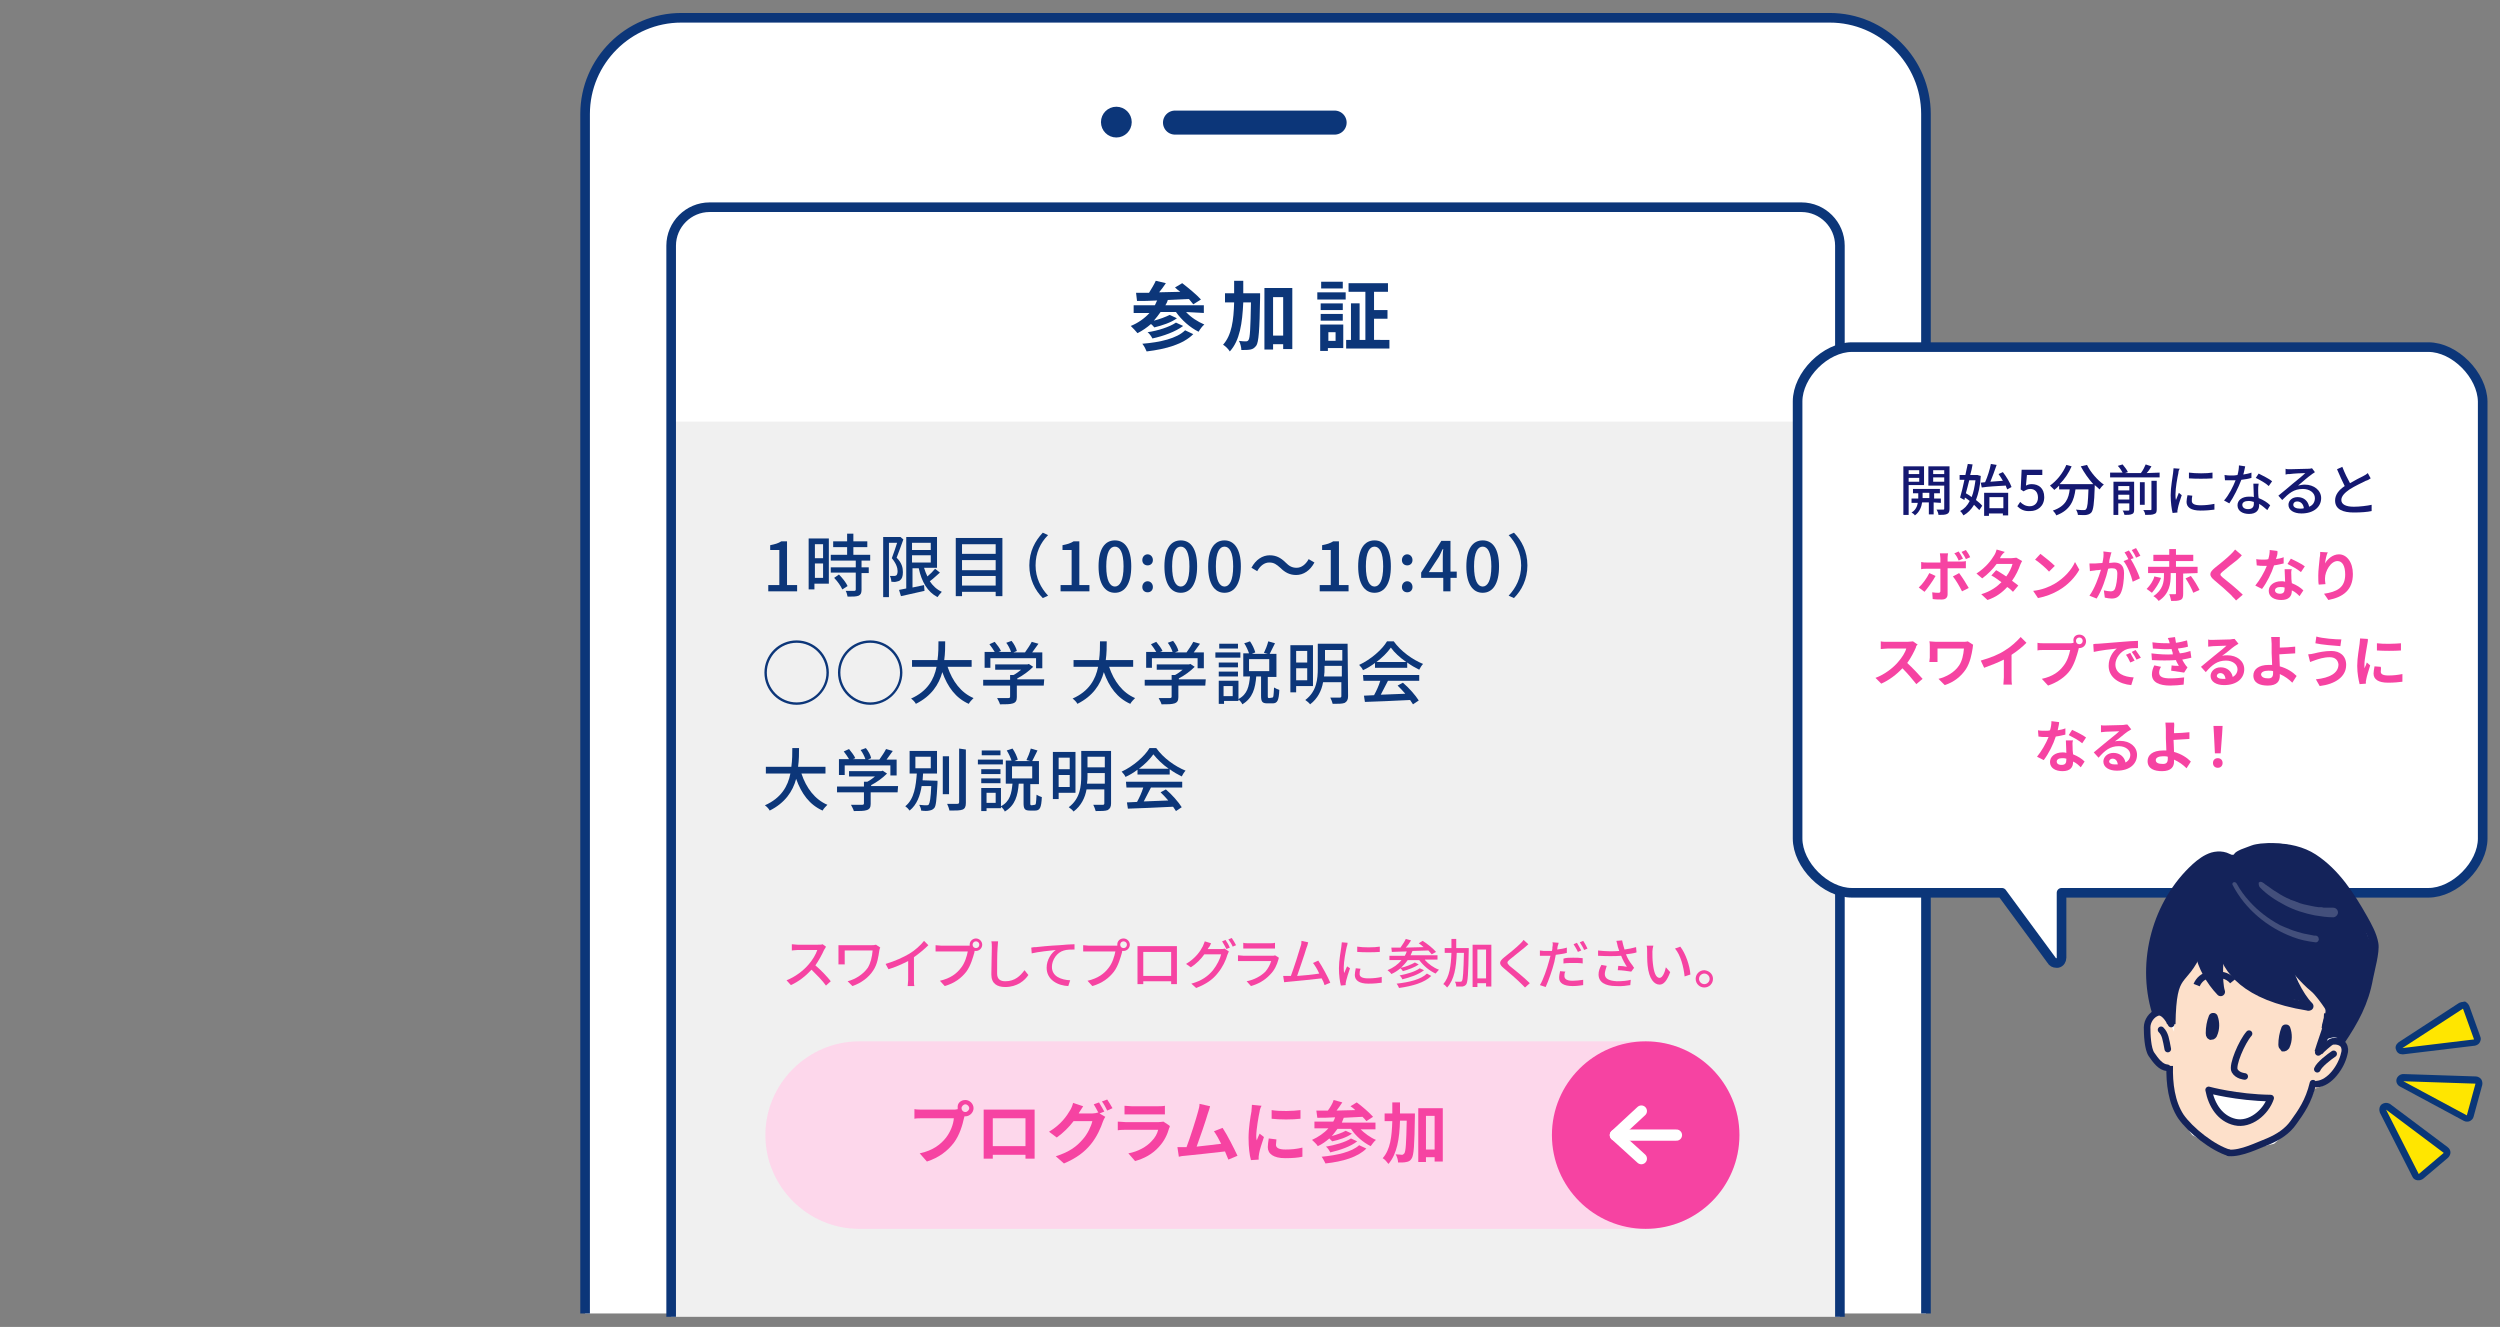
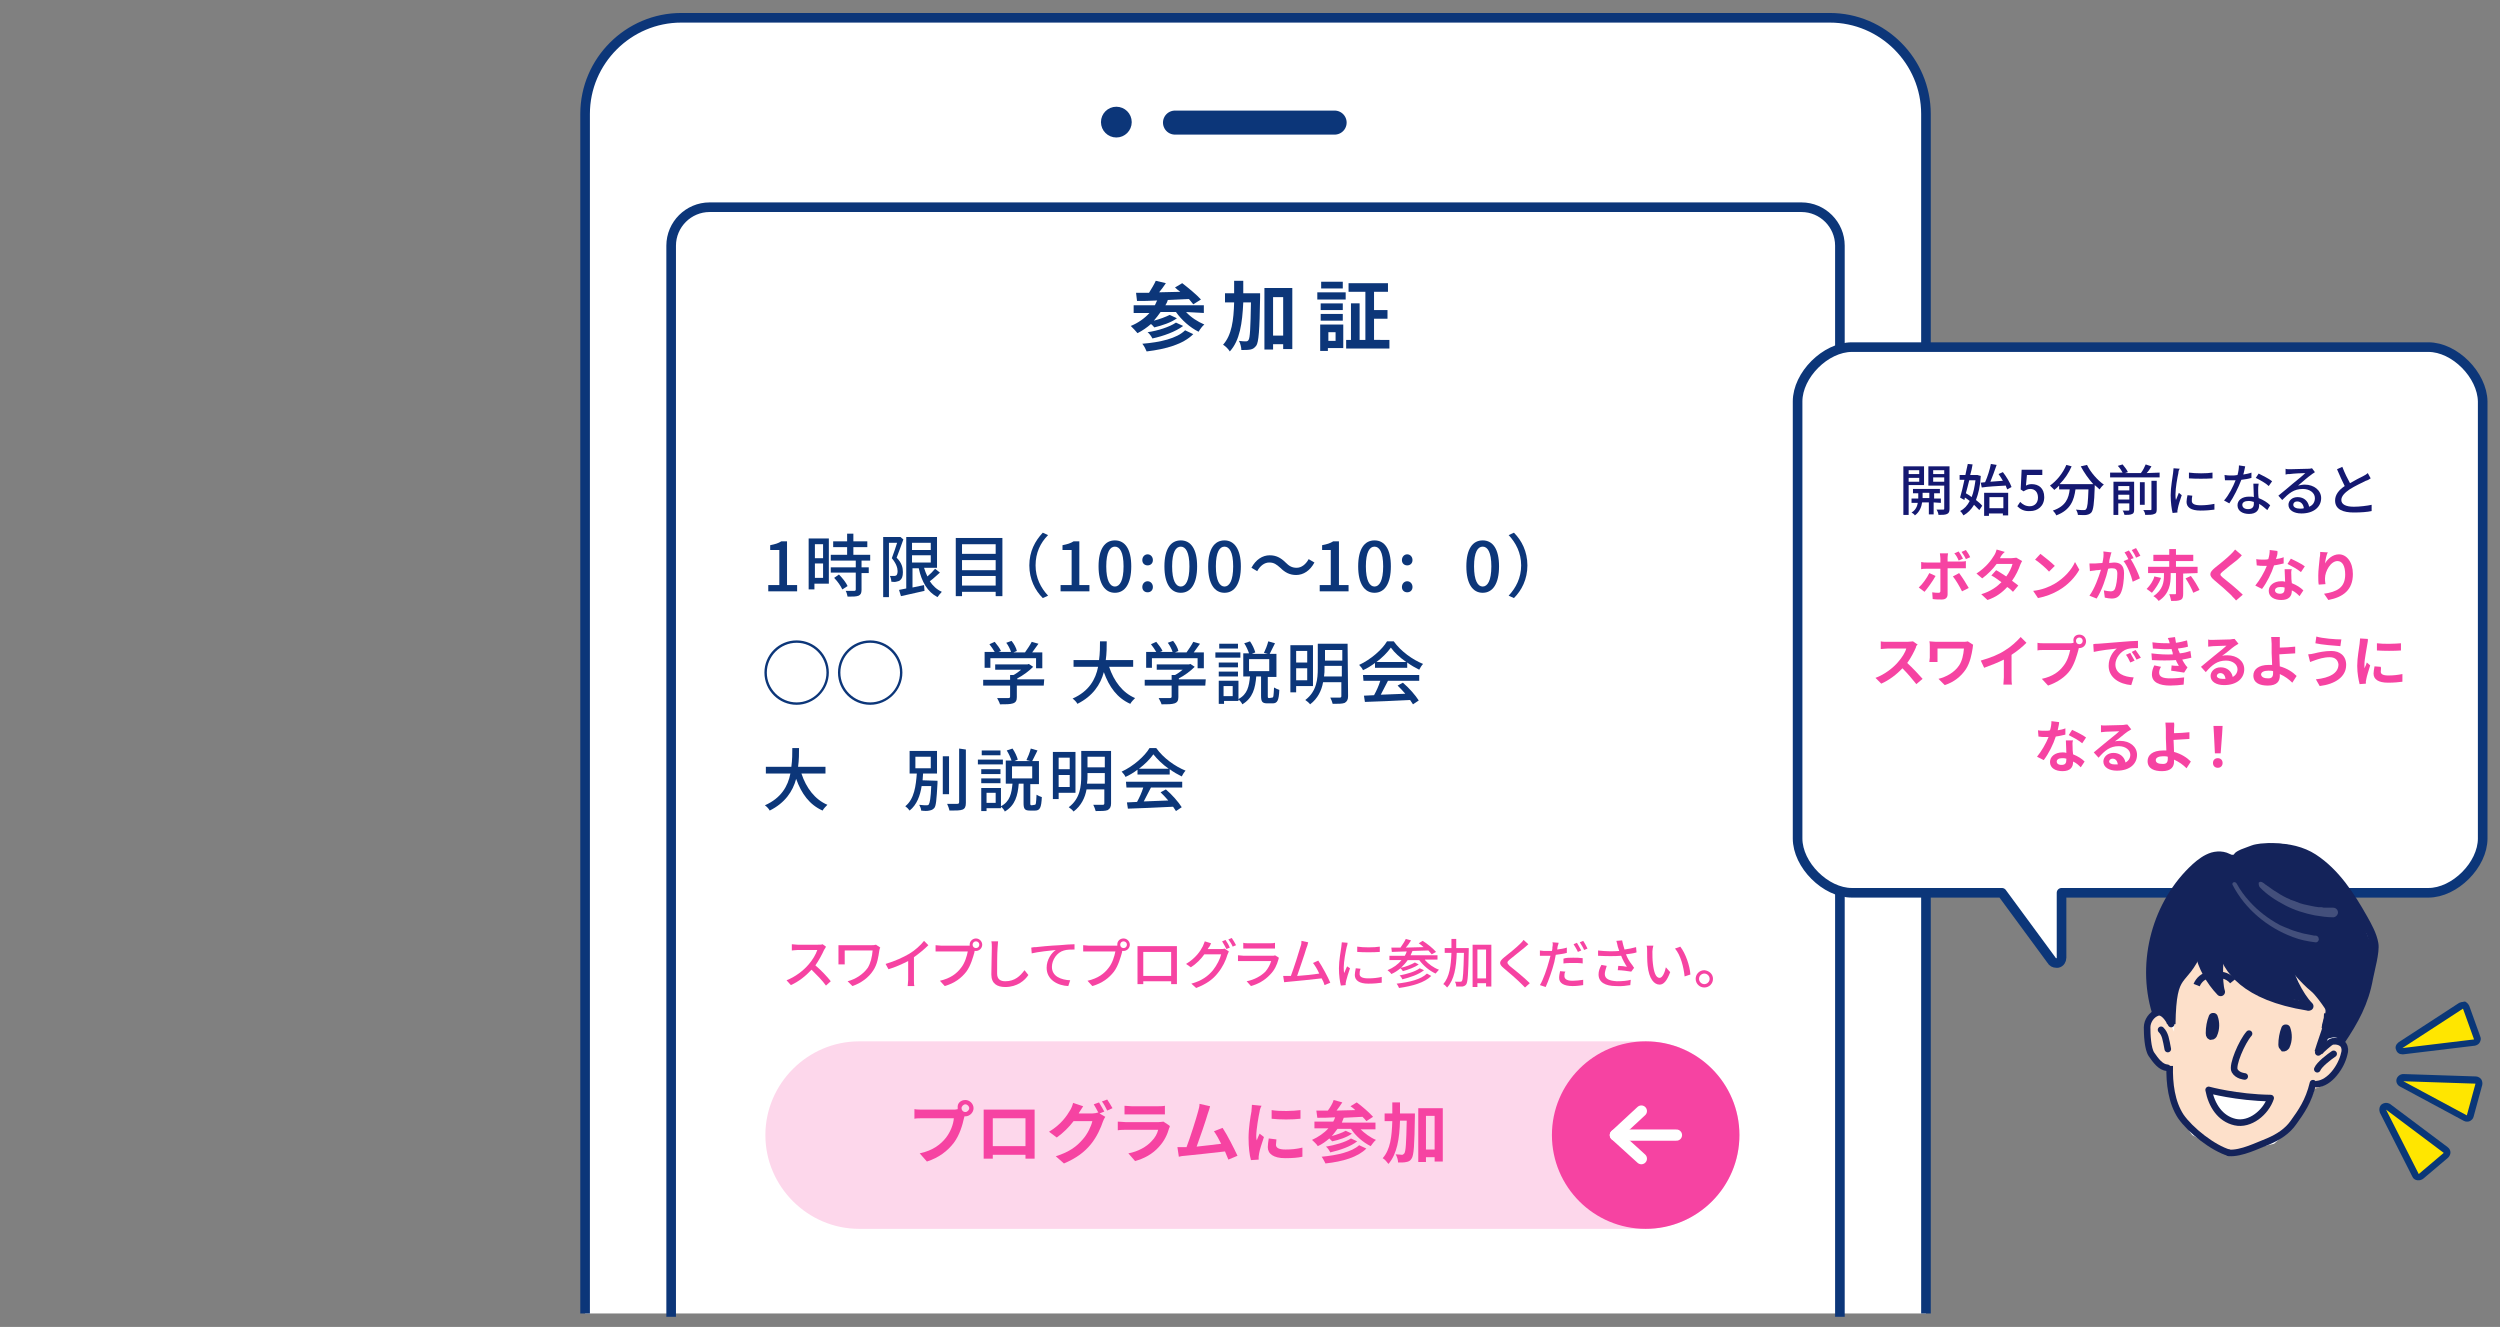
<svg xmlns="http://www.w3.org/2000/svg" xmlns:xlink="http://www.w3.org/1999/xlink" version="1.1" id="a" x="0px" y="0px" viewBox="0 0 520 276" style="enable-background:new 0 0 520 276;" xml:space="preserve">
  <rect x="0" y="0" width="520" height="276" fill="#808080" stroke="none" />
  <style type="text/css">
	.st0{clip-path:url(#SVGID_00000052081586439248400130000015797403565949924024_);}
	.st1{fill:#FFFFFF;}
	.st2{fill:none;stroke:#0C3679;stroke-width:2;stroke-miterlimit:10;}
	.st3{fill:none;stroke:#0C3679;stroke-width:5;stroke-linecap:round;stroke-linejoin:round;}
	.st4{fill:#0C3679;stroke:#0C3679;stroke-width:3;stroke-linecap:round;stroke-linejoin:round;}
	.st5{fill:#0C3679;}
	.st6{fill:#F0F0F0;}
	.st7{fill:#FFFFFF;stroke:#0C3679;stroke-width:2;stroke-linecap:round;stroke-linejoin:round;}
	.st8{fill:#14235A;}
	.st9{fill:#FDE0CA;}
	.st10{opacity:0.2;}
	.st11{fill:none;stroke:#14235A;stroke-width:1.81;stroke-miterlimit:10;}
	.st12{fill:none;stroke:#14235A;stroke-width:1.37;stroke-linecap:round;stroke-linejoin:round;}
	.st13{fill:none;stroke:#14235A;stroke-width:1.37;stroke-miterlimit:10;}
	.st14{fill:none;stroke:#14235A;stroke-width:1.81;stroke-linecap:round;stroke-miterlimit:10;}
	.st15{fill:none;stroke:#14235A;stroke-width:1.81;stroke-linecap:round;stroke-linejoin:round;}
	.st16{fill:#FFFFFF;stroke:#14235A;stroke-width:1.37;stroke-linecap:round;stroke-linejoin:round;}
	.st17{fill:#141871;}
	.st18{fill:#F643A2;}
	.st19{fill:#FFE600;}
	.st20{fill:#0A3778;}
	.st21{fill:#FDD7EB;}
	.st22{fill:none;stroke:#FFFFFF;stroke-width:2.338;stroke-linecap:round;stroke-linejoin:round;stroke-miterlimit:10;}
</style>
  <g>
    <g>
      <defs>
        <rect id="SVGID_1_" x="116.5" y="-1.8" width="288.8" height="275" />
      </defs>
      <clipPath id="SVGID_00000073686512774678501250000007911918537325089704_">
        <use xlink:href="#SVGID_1_" style="overflow:visible;" />
      </clipPath>
      <g style="clip-path:url(#SVGID_00000073686512774678501250000007911918537325089704_);">
        <path class="st1" d="M121.7,278.6V23.7c0-11,9-20,20-20h238.9c11,0,20,9,20,20v254.9" />
        <path class="st2" d="M121.7,278.6V23.7c0-11,9-20,20-20h238.9c11,0,20,9,20,20v254.9" />
        <line class="st3" x1="244.4" y1="25.5" x2="277.6" y2="25.5" />
        <circle class="st4" cx="232.2" cy="25.4" r="1.7" />
        <path class="st5" d="M246.7,64.9c1,1.1,2.4,2,3.8,2.6c-0.4,0.3-0.9,1-1.2,1.5c-1.8-0.9-3.5-2.4-4.7-4.1h-3.2     c-0.4,0.6-0.9,1.2-1.4,1.8c1.2-0.3,2.5-0.8,3.3-1.2l1.5,0.7c-1.2,0.9-3.1,1.5-4.7,1.9c-0.2-0.2-0.4-0.5-0.7-0.7     c-0.8,0.7-1.8,1.4-2.8,1.9c-0.3-0.4-1-1.1-1.4-1.5c1.5-0.6,2.9-1.6,3.9-2.7h-3.3v-1.6h4.4c0.2-0.3,0.3-0.7,0.5-1     c-1.6,0.1-3,0.1-4.2,0.1l-0.2-1.7c0.8,0,1.7,0,2.7,0c0.5-0.8,1.1-1.8,1.4-2.5l2.1,0.5c-0.4,0.6-0.9,1.3-1.4,1.9     c1.4,0,2.9-0.1,4.4-0.1c-0.4-0.3-0.8-0.6-1.1-0.9l1.5-0.9c1.3,1,3,2.4,3.9,3.4l-1.6,1c-0.2-0.3-0.6-0.7-0.9-1.1     c-1.5,0.1-3,0.1-4.4,0.2c-0.1,0.4-0.3,0.8-0.5,1.1h8v1.6L246.7,64.9L246.7,64.9z M248.2,69.5c-2.1,2.1-5.6,3.1-9.7,3.6     c-0.2-0.5-0.5-1.1-0.9-1.6c3.7-0.3,7.2-1.1,8.9-2.8L248.2,69.5L248.2,69.5z M246.1,67.8c-1.6,1.2-4.1,2.1-6.4,2.6     c-0.2-0.4-0.6-1-1-1.3c2.1-0.3,4.6-1.1,5.9-2L246.1,67.8L246.1,67.8z" />
        <path class="st5" d="M262.1,61c0,0,0,0.6,0,0.9c-0.1,6.8-0.3,9.3-0.8,10c-0.4,0.5-0.7,0.7-1.2,0.8c-0.5,0.1-1.2,0.1-1.9,0.1     c0-0.5-0.2-1.4-0.5-1.9c0.6,0.1,1.2,0.1,1.5,0.1c0.2,0,0.4-0.1,0.5-0.3c0.3-0.4,0.4-2.4,0.5-7.8h-1.6c-0.2,4.3-0.7,7.9-2.8,10.2     c-0.3-0.5-0.9-1.1-1.4-1.4c1.8-2,2.2-5.1,2.3-8.8h-1.9V61h1.9c0-0.8,0-1.7,0-2.6h1.9c0,0.9,0,1.8,0,2.6H262.1z M268.8,59.9v12.7     h-1.9v-1h-2.1v1.1H263V59.9H268.8L268.8,59.9z M266.9,69.8v-8h-2.1v8H266.9z" />
        <path class="st5" d="M274,60.8h5.9v1.5H274V60.8z M279.4,72.4h-3.2V73h-1.6v-5.5h4.8L279.4,72.4L279.4,72.4z M279.3,64.5h-4.6     v-1.4h4.6V64.5z M274.7,65.3h4.6v1.4h-4.6V65.3z M279.3,60h-4.5v-1.4h4.5V60z M276.3,69.1v1.8h1.5v-1.8H276.3z M289,70.7v1.8h-9     v-1.8h1v-7.6h1.8v7.6h1.2v-10h-3.5v-1.8h8.2v1.8h-2.9v3.8h2.8v1.8h-2.8v4.4L289,70.7L289,70.7z" />
      </g>
    </g>
  </g>
-   <rect x="139.6" y="87.7" class="st6" width="243.1" height="186.2" />
  <path class="st5" d="M159.8,121.7h2.3v-7.3h-1.9v-1c1-0.2,1.7-0.4,2.3-0.8h1.2v9.1h2.1v1.3h-6L159.8,121.7L159.8,121.7z" />
  <path class="st5" d="M172.4,121.4h-3v1.2h-1.2V112h4.2V121.4L172.4,121.4z M169.5,113.2v2.9h1.7v-2.9H169.5z M171.2,120.2v-3h-1.7v3  H171.2z M179.2,116.6v1.4h1.5v1.2h-1.5v3.5c0,0.7-0.2,1-0.6,1.2c-0.5,0.2-1.2,0.2-2.3,0.2c-0.1-0.4-0.2-0.9-0.4-1.2  c0.8,0,1.6,0,1.8,0s0.3-0.1,0.3-0.3v-3.5h-5.2V118h5.2v-1.4h-5.2v-1.2h3.4v-1.6h-2.9v-1.2h2.9V111h1.3v1.6h2.9v1.2h-2.9v1.6h3.5v1.2  H179.2L179.2,116.6z M174.5,119.5c0.7,0.7,1.5,1.7,1.8,2.4l-1.1,0.7c-0.3-0.7-1-1.7-1.7-2.4L174.5,119.5L174.5,119.5z" />
  <path class="st5" d="M187.9,112.2c-0.4,1.2-1,2.7-1.4,3.8c1.1,1.1,1.3,2.1,1.3,3s-0.2,1.4-0.6,1.7c-0.2,0.2-0.5,0.2-0.8,0.3  s-0.7,0-1,0c0-0.3-0.1-0.8-0.3-1.2c0.3,0,0.6,0,0.8,0s0.3,0,0.5-0.1s0.3-0.5,0.3-0.9c0-0.7-0.3-1.6-1.2-2.7c0.4-1,0.8-2.3,1.1-3.2  h-1.7v11.3h-1.2v-12.5h3.4h0.2L187.9,112.2L187.9,112.2z M195.5,119.1c-0.7,0.6-1.4,1.3-2.1,1.8c0.6,0.9,1.4,1.7,2.5,2.2  c-0.3,0.3-0.7,0.8-0.9,1.1c-2.1-1.1-3.3-3.2-3.9-6h-1.3v4l2.4-0.5l0.1,1.2c-1.7,0.4-3.5,0.8-4.9,1.1l-0.4-1.3c0.4-0.1,1-0.2,1.5-0.3  v-10.7h6.4v6.4h-2.7c0.2,0.6,0.4,1.2,0.7,1.8c0.6-0.5,1.2-1.1,1.6-1.6L195.5,119.1L195.5,119.1z M189.7,112.9v1.5h3.9v-1.5H189.7z   M189.7,117h3.9v-1.5h-3.9V117z" />
  <path class="st5" d="M208.5,111.9V124h-1.4v-0.9h-7v0.9h-1.3v-12.1H208.5L208.5,111.9z M200.1,113.2v2h7v-2H200.1z M200.1,116.5v2.1  h7v-2.1H200.1z M207.1,121.8v-2h-7v2H207.1z" />
  <path class="st5" d="M216.9,110.8l1.1,0.5c-1.6,1.6-2.6,3.7-2.6,6.3s1.1,4.7,2.6,6.3l-1.1,0.5c-1.6-1.6-2.8-3.9-2.8-6.8  S215.3,112.5,216.9,110.8L216.9,110.8z" />
  <path class="st5" d="M220.6,121.7h2.3v-7.3H221v-1c1-0.2,1.7-0.4,2.3-0.8h1.2v9.1h2.1v1.3h-6V121.7z" />
  <path class="st5" d="M228.5,117.8c0-3.6,1.3-5.4,3.4-5.4s3.4,1.8,3.4,5.4s-1.3,5.5-3.4,5.5S228.5,121.4,228.5,117.8z M233.7,117.8  c0-3-0.8-4.1-1.8-4.1s-1.8,1.1-1.8,4.1s0.8,4.2,1.8,4.2S233.7,120.8,233.7,117.8z" />
  <path class="st5" d="M237.6,116.5c0-0.7,0.5-1.2,1.1-1.2s1.1,0.5,1.1,1.2s-0.5,1.1-1.1,1.1S237.6,117.2,237.6,116.5z M237.6,122.1  c0-0.7,0.5-1.2,1.1-1.2s1.1,0.5,1.1,1.2s-0.5,1.1-1.1,1.1S237.6,122.8,237.6,122.1z" />
  <path class="st5" d="M242.2,117.8c0-3.6,1.3-5.4,3.4-5.4s3.4,1.8,3.4,5.4s-1.3,5.5-3.4,5.5S242.2,121.4,242.2,117.8z M247.4,117.8  c0-3-0.8-4.1-1.8-4.1s-1.8,1.1-1.8,4.1s0.8,4.2,1.8,4.2S247.4,120.8,247.4,117.8z" />
  <path class="st5" d="M251.3,117.8c0-3.6,1.3-5.4,3.4-5.4c2,0,3.4,1.8,3.4,5.4s-1.3,5.5-3.4,5.5S251.3,121.4,251.3,117.8L251.3,117.8  z M256.5,117.8c0-3-0.8-4.1-1.8-4.1s-1.8,1.1-1.8,4.1s0.8,4.2,1.8,4.2S256.5,120.8,256.5,117.8z" />
  <path class="st5" d="M264,117c-1,0-1.9,0.7-2.5,1.8l-1.2-0.7c0.9-1.7,2.3-2.6,3.8-2.6c1.3,0,2.3,0.5,3.3,1.5  c0.7,0.7,1.3,1.1,2.3,1.1s1.9-0.7,2.5-1.8l1.2,0.7c-0.9,1.7-2.3,2.6-3.8,2.6c-1.3,0-2.3-0.5-3.3-1.5C265.5,117.4,265,117,264,117z" />
  <path class="st5" d="M274.5,121.7h2.3v-7.3H275v-1c1-0.2,1.7-0.4,2.3-0.8h1.2v9.1h2v1.3h-6V121.7L274.5,121.7z" />
  <path class="st5" d="M282.5,117.8c0-3.6,1.3-5.4,3.4-5.4s3.4,1.8,3.4,5.4s-1.3,5.5-3.4,5.5S282.5,121.4,282.5,117.8z M287.7,117.8  c0-3-0.8-4.1-1.8-4.1s-1.8,1.1-1.8,4.1s0.8,4.2,1.8,4.2S287.7,120.8,287.7,117.8z" />
  <path class="st5" d="M291.6,116.5c0-0.7,0.5-1.2,1.1-1.2s1.1,0.5,1.1,1.2s-0.5,1.1-1.1,1.1S291.6,117.2,291.6,116.5z M291.6,122.1  c0-0.7,0.5-1.2,1.1-1.2s1.1,0.5,1.1,1.2s-0.5,1.1-1.1,1.1S291.6,122.8,291.6,122.1z" />
-   <path class="st5" d="M300.1,120.2h-4.5v-1.1l4.2-6.6h1.9v6.4h1.3v1.3h-1.3v2.8h-1.5v-2.8H300.1z M300.1,119v-2.8c0-0.6,0-1.4,0.1-2  h-0.1c-0.3,0.5-0.5,1.1-0.8,1.6l-2.1,3.2L300.1,119L300.1,119z" />
  <path class="st5" d="M305,117.8c0-3.6,1.3-5.4,3.4-5.4s3.4,1.8,3.4,5.4s-1.3,5.5-3.4,5.5S305,121.4,305,117.8z M310.2,117.8  c0-3-0.8-4.1-1.8-4.1s-1.8,1.1-1.8,4.1s0.8,4.2,1.8,4.2S310.2,120.8,310.2,117.8z" />
  <path class="st5" d="M314.9,124.4l-1.1-0.5c1.5-1.6,2.6-3.7,2.6-6.3s-1.1-4.7-2.6-6.3l1.1-0.5c1.6,1.6,2.8,3.9,2.8,6.8  S316.5,122.8,314.9,124.4L314.9,124.4z" />
  <path class="st5" d="M165.7,146.6c-3.7,0-6.7-3-6.7-6.7s3-6.7,6.7-6.7s6.7,3,6.7,6.7S169.3,146.6,165.7,146.6z M159.5,139.9  c0,3.4,2.8,6.2,6.2,6.2s6.2-2.8,6.2-6.2s-2.8-6.2-6.2-6.2S159.5,136.5,159.5,139.9z" />
  <path class="st5" d="M181,146.6c-3.7,0-6.7-3-6.7-6.7s3-6.7,6.7-6.7s6.7,3,6.7,6.7S184.6,146.6,181,146.6z M174.8,139.9  c0,3.4,2.8,6.2,6.2,6.2s6.2-2.8,6.2-6.2s-2.8-6.2-6.2-6.2S174.8,136.5,174.8,139.9z" />
-   <path class="st5" d="M197.1,138.7c1,3,2.8,5.4,5.4,6.5c-0.3,0.3-0.8,0.8-1,1.2c-2.7-1.2-4.4-3.5-5.5-6.6c-0.7,2.6-2.3,5-5.5,6.6  c-0.2-0.4-0.6-0.8-1-1.1c3.4-1.5,4.8-4,5.3-6.6h-5.1v-1.4h5.3c0.2-1.4,0.2-2.8,0.2-3.9h1.4c0,1.1,0,2.5-0.2,3.9h5.7v1.4L197.1,138.7  L197.1,138.7z" />
  <path class="st5" d="M217.1,142.6h-5.6v2.4c0,0.7-0.2,1.1-0.8,1.3s-1.4,0.2-2.7,0.2c-0.1-0.4-0.4-0.9-0.6-1.3c1,0,2,0,2.3,0  s0.4-0.1,0.4-0.3v-2.3h-5.6v-1.2h5.6v-1h0.7c0.6-0.3,1.1-0.7,1.6-1.1H207v-1.1h6.7l0.3-0.1l0.9,0.6c-0.9,0.9-2.1,1.8-3.3,2.4v0.2  h5.6L217.1,142.6L217.1,142.6z M206,138.9h-1.2v-3.3h2.1c-0.3-0.5-0.7-1.1-1.1-1.6l1.1-0.5c0.5,0.6,1.1,1.4,1.3,1.9l-0.5,0.2h2.6  c-0.2-0.6-0.6-1.4-1-1.9l1.1-0.4c0.5,0.6,1,1.5,1.1,2.1l-0.7,0.3h2.4c0.5-0.7,1.1-1.6,1.4-2.2l1.4,0.4c-0.4,0.6-0.9,1.2-1.3,1.8h2.1  v3.3h-1.3v-2.1H206V138.9L206,138.9z" />
  <path class="st5" d="M230.7,138.7c1,3,2.8,5.4,5.4,6.5c-0.3,0.3-0.8,0.8-1,1.2c-2.7-1.2-4.4-3.5-5.5-6.6c-0.7,2.6-2.3,5-5.5,6.6  c-0.2-0.4-0.6-0.8-1-1.1c3.4-1.5,4.8-4,5.3-6.6h-5.1v-1.4h5.3c0.2-1.4,0.2-2.8,0.2-3.9h1.4c0,1.1,0,2.5-0.2,3.9h5.7v1.4L230.7,138.7  L230.7,138.7z" />
  <path class="st5" d="M250.7,142.6h-5.6v2.4c0,0.7-0.2,1.1-0.8,1.3s-1.4,0.2-2.7,0.2c-0.1-0.4-0.4-0.9-0.6-1.3c1,0,2,0,2.3,0  s0.4-0.1,0.4-0.3v-2.3h-5.6v-1.2h5.6v-1h0.7c0.6-0.3,1.1-0.7,1.6-1.1h-5.4v-1.1h6.7l0.3-0.1l0.9,0.6c-0.9,0.9-2.1,1.8-3.3,2.4v0.2  h5.6L250.7,142.6L250.7,142.6z M239.6,138.9h-1.2v-3.3h2.1c-0.3-0.5-0.7-1.1-1.1-1.6l1.1-0.5c0.5,0.6,1.1,1.4,1.3,1.9l-0.5,0.2h2.6  c-0.2-0.6-0.6-1.4-1-1.9l1.1-0.4c0.5,0.6,1,1.5,1.1,2.1l-0.7,0.3h2.4c0.5-0.7,1.1-1.6,1.4-2.2l1.4,0.4c-0.4,0.6-0.9,1.2-1.3,1.8h2.1  v3.3h-1.3v-2.1h-9.5L239.6,138.9L239.6,138.9z" />
  <path class="st5" d="M258,136.8h-5.2v-1.1h5.2V136.8z M264.6,145.1c0.3,0,0.3-0.3,0.4-2.1c0.3,0.2,0.8,0.4,1.1,0.5  c-0.1,2.2-0.4,2.8-1.4,2.8h-1.1c-1.1,0-1.3-0.4-1.3-1.6v-4h-1c-0.2,2.4-0.7,4.5-2.9,5.8c-0.1-0.3-0.5-0.8-0.8-1v0.3h-3v0.6h-1.1  v-4.8h4.1v3.8c1.9-1,2.2-2.7,2.4-4.7h-1.4v-4.8h1.2c-0.2-0.6-0.6-1.5-1-2.1l1.2-0.4c0.5,0.7,0.9,1.6,1.1,2.3l-0.7,0.3h3.3l-0.8-0.2  c0.3-0.6,0.7-1.6,0.9-2.4l1.4,0.4c-0.4,0.8-0.8,1.6-1.1,2.2h1.4v4.8h-1.8v3.9c0,0.4,0,0.5,0.3,0.5L264.6,145.1L264.6,145.1z   M257.5,138.8h-4v-1h4V138.8z M253.5,139.7h4v1h-4V139.7z M257.5,134.9h-3.9v-1h3.9V134.9z M256.4,142.7h-1.9v2.1h1.9V142.7z   M259.8,139.6h4.2v-2.5h-4.2V139.6z" />
  <path class="st5" d="M269.6,142.7v1.3h-1.2v-9.8h4.7v8.5H269.6z M269.6,135.4v2.4h2.3v-2.4H269.6z M271.9,141.4V139h-2.3v2.5h2.3  V141.4z M280.4,144.8c0,0.7-0.2,1.1-0.7,1.4c-0.5,0.2-1.3,0.2-2.5,0.2c-0.1-0.4-0.3-0.9-0.5-1.3c0.9,0,1.7,0,2,0  c0.2,0,0.3-0.1,0.3-0.3v-2.9h-3.8c-0.3,1.7-1.1,3.4-2.7,4.6c-0.2-0.3-0.7-0.7-1-0.9c2.4-1.8,2.6-4.4,2.6-6.6v-5.1h6.2L280.4,144.8  L280.4,144.8z M279.1,140.7v-2.2h-3.6v0.5c0,0.5,0,1.1-0.1,1.7H279.1z M275.6,135.2v2.2h3.6v-2.2H275.6z" />
  <path class="st5" d="M286,137.9c-0.8,0.6-1.6,1.1-2.5,1.5c-0.1-0.3-0.5-0.8-0.8-1.1c2.4-1.1,4.8-3.2,5.8-4.9h1.4  c1.5,2.1,3.9,3.8,6.1,4.7c-0.3,0.3-0.6,0.8-0.8,1.2c-0.8-0.4-1.7-0.9-2.5-1.5v1.1H286V137.9z M283.5,140.4h11.7v1.2h-6.5  c-0.5,0.9-1,2-1.5,2.9c1.6-0.1,3.4-0.1,5.1-0.2c-0.5-0.6-1.1-1.2-1.6-1.7l1.1-0.6c1.3,1.1,2.6,2.6,3.3,3.7l-1.2,0.8  c-0.2-0.3-0.4-0.6-0.6-0.9c-3.4,0.2-7,0.3-9.4,0.4l-0.2-1.3l2.1-0.1c0.5-0.9,1-2,1.3-3h-3.5L283.5,140.4L283.5,140.4z M292.5,137.7  c-1.3-0.9-2.5-2-3.2-3c-0.7,1-1.8,2.1-3,3H292.5L292.5,137.7z" />
  <path class="st5" d="M166.7,160.9c1,3,2.8,5.4,5.4,6.5c-0.3,0.3-0.8,0.8-1,1.2c-2.7-1.2-4.4-3.5-5.5-6.6c-0.7,2.6-2.3,5-5.5,6.6  c-0.2-0.4-0.6-0.8-1-1.1c3.4-1.5,4.8-4,5.3-6.6h-5.1v-1.4h5.3c0.2-1.4,0.2-2.8,0.2-3.9h1.4c0,1.1,0,2.5-0.2,3.9h5.7v1.4L166.7,160.9  L166.7,160.9z" />
-   <path class="st5" d="M186.7,164.8h-5.6v2.4c0,0.7-0.2,1.1-0.8,1.3s-1.4,0.2-2.7,0.2c-0.1-0.4-0.4-0.9-0.6-1.3c1,0,2,0,2.3,0  s0.4-0.1,0.4-0.3v-2.3h-5.6v-1.2h5.6v-1h0.7c0.6-0.3,1.1-0.7,1.6-1.1h-5.4v-1.1h6.7l0.3-0.1l0.9,0.6c-0.9,0.9-2.1,1.8-3.3,2.4v0.2  h5.6L186.7,164.8L186.7,164.8z M175.7,161.2h-1.2v-3.3h2.1c-0.3-0.5-0.7-1.1-1.1-1.6l1.1-0.5c0.5,0.6,1.1,1.4,1.3,1.9l-0.5,0.2h2.6  c-0.2-0.6-0.6-1.4-1-1.9l1.1-0.4c0.5,0.6,1,1.5,1.1,2.1l-0.7,0.3h2.4c0.5-0.7,1.1-1.6,1.4-2.2l1.4,0.4c-0.4,0.6-0.9,1.2-1.3,1.8h2.1  v3.3h-1.3v-2.1h-9.5L175.7,161.2L175.7,161.2z" />
  <path class="st5" d="M195,162.4c0,0,0,0.4,0,0.5c-0.2,3.5-0.3,4.8-0.7,5.2c-0.3,0.3-0.5,0.4-1,0.5c-0.4,0.1-1,0.1-1.7,0  c0-0.4-0.2-0.8-0.4-1.2c0.7,0.1,1.3,0.1,1.5,0.1s0.4,0,0.5-0.2c0.2-0.3,0.4-1.3,0.5-3.8h-2c-0.3,2-1,3.9-2.5,5.1  c-0.2-0.3-0.6-0.7-0.9-0.9c1.9-1.5,2.2-4.3,2.4-6.8h-1.5v-4.7h5.7v4.7H192c0,0.5-0.1,0.9-0.1,1.4L195,162.4L195,162.4z M190.4,159.8  h3.2v-2.4h-3.2V159.8z M197.4,165.2h-1.3v-7.9h1.3V165.2z M200.9,155.9V167c0,0.8-0.2,1.2-0.7,1.4s-1.4,0.2-2.7,0.2  c-0.1-0.4-0.3-1-0.5-1.4c1,0,1.9,0,2.1,0c0.3,0,0.4-0.1,0.4-0.4v-11.1L200.9,155.9L200.9,155.9z" />
  <path class="st5" d="M208.6,159h-5.2v-1h5.2V159z M215.2,167.4c0.3,0,0.3-0.3,0.4-2.1c0.3,0.2,0.8,0.4,1.1,0.5  c-0.1,2.2-0.4,2.8-1.4,2.8h-1.1c-1.1,0-1.3-0.4-1.3-1.6v-4h-1c-0.2,2.4-0.7,4.5-2.9,5.8c-0.1-0.3-0.5-0.8-0.8-1v0.3h-3v0.6h-1.1  v-4.8h4.1v3.8c1.9-1,2.2-2.7,2.4-4.7h-1.4v-4.8h1.2c-0.2-0.6-0.6-1.5-1-2.1l1.2-0.4c0.5,0.7,0.9,1.6,1.1,2.3l-0.7,0.3h3.3l-0.8-0.2  c0.3-0.6,0.7-1.6,0.9-2.4l1.4,0.4c-0.4,0.8-0.8,1.6-1.1,2.2h1.4v4.8h-1.8v3.9c0,0.4,0,0.5,0.3,0.5L215.2,167.4L215.2,167.4z   M208.1,161h-4v-1h4V161z M204.1,161.9h4v1h-4V161.9z M208.1,157.1h-3.9v-1h3.9V157.1z M207.1,164.9h-1.9v2.1h1.9V164.9z   M210.5,161.9h4.2v-2.5h-4.2V161.9z" />
  <path class="st5" d="M220.2,164.9v1.3H219v-9.8h4.7v8.5H220.2z M220.2,157.6v2.4h2.3v-2.4H220.2z M222.5,163.7v-2.5h-2.3v2.5H222.5z   M231.1,167.1c0,0.7-0.2,1.1-0.7,1.4c-0.5,0.2-1.3,0.2-2.5,0.2c-0.1-0.4-0.3-0.9-0.5-1.3c0.9,0,1.7,0,2,0c0.2,0,0.3-0.1,0.3-0.3  v-2.9H226c-0.3,1.7-1.1,3.4-2.7,4.6c-0.2-0.3-0.7-0.7-1-0.9c2.4-1.8,2.6-4.4,2.6-6.6v-5.1h6.2V167.1L231.1,167.1z M229.8,163v-2.2  h-3.6v0.5c0,0.5,0,1.1-0.1,1.7H229.8z M226.2,157.4v2.2h3.6v-2.2H226.2z" />
  <path class="st5" d="M236.6,160.1c-0.8,0.6-1.6,1.1-2.5,1.5c-0.1-0.3-0.5-0.8-0.8-1.1c2.4-1.1,4.8-3.2,5.8-4.9h1.4  c1.5,2.1,3.9,3.8,6.1,4.7c-0.3,0.3-0.6,0.8-0.8,1.2c-0.8-0.4-1.7-0.9-2.5-1.5v1.1h-6.7V160.1z M234.2,162.6h11.7v1.2h-6.5  c-0.5,0.9-1,2-1.5,2.9c1.6-0.1,3.4-0.1,5.1-0.2c-0.5-0.6-1.1-1.2-1.6-1.7l1.1-0.6c1.3,1.1,2.6,2.6,3.3,3.7l-1.2,0.8  c-0.2-0.3-0.4-0.6-0.6-0.9c-3.4,0.2-7,0.3-9.4,0.4l-0.2-1.3l2.1-0.1c0.5-0.9,1-2,1.3-3h-3.5L234.2,162.6L234.2,162.6z M243.1,159.9  c-1.3-0.9-2.4-2-3.2-3c-0.7,1-1.8,2.1-3,3H243.1L243.1,159.9z" />
  <path class="st2" d="M382.7,273.9V51.1c0-4.4-3.6-8-8-8H147.6c-4.4,0-8,3.6-8,8v222.8" />
  <path class="st7" d="M505.1,72.2H385.2c-5.5,0-11.3,5.8-11.3,11.3v90.9c0,5.5,5.8,11.3,11.3,11.3h31.2l10.3,14  c0.2,0.4,0.6,0.6,1,0.6c0.1,0,0.2,0,0.3,0c0.5-0.1,0.8-0.6,0.8-1.1v-13.5h76.3c5.5,0,11.3-5.8,11.3-11.3V83.5  C516.3,78,510.6,72.2,505.1,72.2L505.1,72.2z" />
  <path class="st1" d="M473,237.9c0,0,7.3-5.9,8.3-11.9c4.5-1.5,7.5-4.1,6.2-9.5c5.4-11.3,10.2-19.9,0.4-30.4  c-9.9-10.5-15.6-12.1-23.2-7.1c-4.9-2.8-11.2,4.1-13.9,9.6c-2.6,5.5-4.3,15.2-2.9,21.7c-1.8,3.9-2.4,9,3.5,12.8  c0.8,8.4,4.6,13,4.6,13l7.6,4L473,237.9L473,237.9z" />
  <path class="st8" d="M448.3,210.4c-0.1-0.3-0.3-0.7-0.4-1c-0.2-0.5-0.2-1-0.2-1.5c-0.1-1.5-0.5-2.9-0.6-4.4c0-0.6-0.1-1.1-0.1-1.7  c0-0.6,0.1-1.1,0.2-1.7c0-0.5-0.1-0.9-0.1-1.4s0.1-1,0.1-1.4c0-1.2,0.5-2.2,0.7-3.4c0.2-1.1,0.6-2.2,1-3.3c0.3-0.7,0.6-1.4,1-2  c0.5-0.8,0.6-1.5,1.2-2.2c0.3-0.3,0.5-0.7,0.7-1.1c0.3-0.5,0.7-0.8,0.9-1.3c0.3-0.5,0.6-0.8,1-1.2c0.4-0.3,0.6-0.6,0.9-1  c0.5-0.6,1.2-1.1,1.8-1.6c0.5-0.4,1-0.8,1.5-1.2c0.4-0.3,1-0.4,1.4-0.6c0.8-0.2,1.6-0.8,2.4-0.8c0.2,0,0.5,0.1,0.7,0.1  c0.4,0.1,0.8-0.1,1.2,0c0.2,0,0.5,0.1,0.7,0.1c0.5,0,0.3-0.1,0.6-0.4c0.7-0.6,1.7-0.9,2.5-1.2c0.6-0.2,1.2-0.5,1.9-0.6  c0.6-0.1,1.2-0.2,1.8-0.2c1-0.1,2.3,0,3.3,0.1c0.5,0.1,1.1,0.1,1.7,0.3c0.3,0.1,0.5,0.2,0.7,0.3c0.3,0.1,0.5,0.1,0.8,0.3  c0.6,0.3,1.1,0.6,1.7,0.9c1.7,0.9,3.2,2.1,4.6,3.3c0.6,0.6,1.2,1.1,1.8,1.8c0.6,0.8,1.1,1.7,1.8,2.5c0.3,0.4,0.6,0.8,0.9,1.2  c0.2,0.3,0.5,0.5,0.7,0.8c0.3,0.4,0.4,0.8,0.7,1.2c0.2,0.3,0.5,0.7,0.8,1c0.5,0.8,0.5,1.7,1,2.5c0.3,0.4,0.2,0.5,0.2,1  c0.1,0.5,0.3,1.1,0.5,1.6c0.3,1,1.2,2.1,1.2,3.1c0,0.8-0.6,1.5-0.6,2.3s0,1.6-0.2,2.4c-0.1,0.7-0.2,1.4-0.4,2.1  c-0.1,0.5-0.3,1-0.5,1.6c-0.4,1.6-1.2,3-1.9,4.4c-0.5,1-1,1.9-1.5,2.9c-0.3,0.6-0.7,1-1,1.6c-0.2,0.3-0.3,0.7-0.5,1  c-0.4,0.5-0.6,0.3-1.2,0.2c-0.8-0.1-1.5,0.3-2.2,0.5c-0.4,0.1-0.7,0.1-1,0.4c-0.2,0.2-0.2,0.5-0.5,0.6c0.2-0.2,0.2-0.4,0.3-0.6  c0.2-0.6,0.4-1.3,0.6-1.9c0.4-1.4,0.8-2.8,1-4.2c0.2-0.9,0.2-1.3-0.3-2.1c-0.2-0.3-0.4-0.6-0.6-0.9c-0.1-0.3-0.2-0.6-0.4-0.9  c-0.2-0.2-0.4-0.5-0.6-0.8c-0.3-0.4-0.5-0.9-0.9-1.2c-0.6-0.6-1.3-1.1-1.9-1.8c-0.8-0.9-1.7-1.7-2.5-2.6c-0.1-0.1-0.2-0.3-0.3-0.4  c-0.1-0.2-0.3-0.2-0.4-0.3c-0.2-0.1-0.4-0.3-0.5-0.4c-0.2,0.3,0.1,0.9,0.2,1.2c0.2,0.7,0.3,1.5,0.6,2.2c0.3,0.9,0.6,1.9,1.1,2.7  s1.4,1.5,1.8,2.4c0.3,0.6-0.1,0.6-0.6,0.5c-1.1-0.2-2.3-0.4-3.4-0.6c-0.7-0.1-1.4-0.4-2.1-0.5c-0.6-0.1-1.1-0.3-1.6-0.5  c-0.4-0.1-0.9-0.4-1.2-0.6c-0.4-0.2-0.7-0.5-1.1-0.7s-0.9-0.4-1.3-0.7c-0.7-0.4-1.2-1-1.8-1.6c-0.5-0.4-0.8-0.9-1.2-1.3  c-0.4-0.5-0.8-0.9-1.2-1.4c-0.7-1-1.4-2.4-1.6-3.6c-0.6,0.7-0.5,2.2-0.6,3.1c0,1,0,2,0.1,3c0.1,0.8,0,2,0.4,2.8  c-0.1-0.3-0.4-0.4-0.6-0.5c-0.3-0.3-0.6-0.6-0.8-1c-0.2-0.6-0.6-1.1-1-1.7c-0.5-0.7-0.8-1.4-1.2-2.1c-0.4-0.7-0.8-1.2-1.1-2  c-0.2,0.1-0.2,0.3-0.3,0.6c-0.1,0.3-0.2,0.5-0.5,0.7c-0.5,0.5-0.8,1-1.2,1.6c-0.6,0.8-1.1,1.6-1.5,2.4c-0.5,0.9-1.3,2-1.5,3  c-0.2,0.8-0.3,1.7-0.4,2.5c-0.1,0.4-0.2,0.9-0.2,1.3c-0.1,0.5,0.1,1.2-0.1,1.7c-0.2-0.4-0.7-0.8-1.1-1s-0.7-0.4-1-0.6  C449,210.6,448.4,210.5,448.3,210.4C448.5,209.8,448.7,209.4,448.3,210.4L448.3,210.4z" />
  <path class="st9" d="M451.2,222.1c0,0-2.1,12.4,12.5,18.1c15.5-3.9,17.7-13.7,17.7-13.7c0.3-0.1,5.1-1.5,6-5.5  c1-4.4-1.2-6.2-4.8-1.9c2.4-10.7,1.8-11.2-6.1-18.1c2.8,5,3.1,8.1,3.1,8.1s-6.5,0-10.8-3.3s-6.8-6.9-6.8-6.9l0.3,8  c0,0-5.5-5.6-4.9-8.9c-3.5,7.1-4.9,6.9-4.9,6.9l-0.3,9.7c0,0-2.2-5.5-4.7-2.5C445,215,448,220.7,451.2,222.1L451.2,222.1z" />
  <g class="st10">
    <path class="st1" d="M464.4,184.1c1.3,2.5,3.1,4.7,5.2,6.5s4.6,3.3,7.3,4.3c1.5,0.6,3.1,0.9,4.7,1.1c0.4,0.1,0.8-0.4,0.7-0.7   c0-0.4-0.3-0.7-0.7-0.7c-0.1,0-0.2,0-0.2,0s-0.1,0,0,0h-0.1c-0.2,0-0.3-0.1-0.5-0.1c-0.3-0.1-0.7-0.1-1-0.2c-0.7-0.1-1.3-0.3-2-0.5   s-1.3-0.4-1.9-0.7c0,0-0.2-0.1-0.1,0c-0.1,0-0.1-0.1-0.2-0.1c-0.2-0.1-0.3-0.1-0.5-0.2c-0.3-0.1-0.6-0.3-0.9-0.4   c-2.4-1.3-4.5-2.9-6.3-4.9c-1-1.1-1.9-2.3-2.6-3.6C464.9,183.1,464.1,183.6,464.4,184.1L464.4,184.1z" />
  </g>
  <g class="st10">
    <path class="st1" d="M470,184.5c1.5,1.6,3.4,2.8,5.3,3.8s4.1,1.7,6.2,2.1c1.3,0.2,2.5,0.4,3.8,0.4c0.5,0,1-0.5,1-1s-0.4-1-1-1   c-0.5,0-1,0-1.6,0c-0.3,0-0.5,0-0.8-0.1c-0.1,0-0.2,0-0.4,0c-0.1,0-0.1,0-0.2,0h-0.1c0,0,0.2,0,0.1,0c-1-0.1-2.1-0.4-3.1-0.6   c-0.5-0.1-1-0.3-1.5-0.5c-0.2-0.1-0.5-0.2-0.8-0.3c-0.1,0-0.2-0.1-0.3-0.1c0,0-0.2-0.1-0.1,0s-0.1,0-0.1-0.1   c-1-0.4-1.9-0.9-2.8-1.5c-0.5-0.3-1-0.6-1.5-1c-0.2-0.2-0.5-0.3-0.7-0.5c-0.1-0.1-0.1-0.1-0.2-0.1c0,0,0,0-0.1-0.1s0.1,0.1,0,0   s-0.2-0.2-0.4-0.3c-0.3-0.2-0.6-0.3-0.9,0C469.8,183.8,469.8,184.2,470,184.5L470,184.5L470,184.5z" />
  </g>
  <path class="st11" d="M457.3,197.5c-3.3,7.7-5.5,3.6-5.7,15.5" />
  <path class="st11" d="M484.3,210.8c-0.1,3.4-0.7,3.8-2,8.1" />
  <path class="st12" d="M451.6,213c-0.6-1.1-1.6-2.7-2.8-2.4c-1.3,0.4-2.2,1.8-2.2,3.1c0,1.4,0.1,4.4,0.9,5.6c0.9,1.3,1.9,2.7,3.3,2.8  " />
  <path class="st13" d="M451.3,221.7c-0.1,3.7,0.4,7.6,2.3,10.5c2,2.9,6.7,6.6,10.1,7.6" />
  <path class="st12" d="M481.1,225.3c-0.9,3.8-2.5,6-4,8.1c-1.3,1.9-3.2,3.1-5.3,4c-2.1,0.8-5.6,2.6-8.2,2.4" />
  <path class="st12" d="M482.2,218.9c0.7-0.4,2.3-2.2,3-2.3c0.8-0.1,1.7,0.1,2.2,0.7c0.4,0.6,0.4,1.3,0.2,1.9c-0.6,2.7-3,6.1-5.7,6.3" />
  <path class="st12" d="M485.4,219.2c-0.9,0.6-3,2.2-3.4,3.2" />
  <path class="st12" d="M449.5,214.2c0.9,0.9,1,2,1.4,4" />
  <path class="st14" d="M460.3,211.6c-0.4,1-0.6,2.1-0.6,3.3c0,0.2,0,0.4,0.2,0.5c0.2,0,0.4-0.2,0.4-0.3c0.5-1.1,0.5-2.4,0.1-3.5" />
  <path class="st14" d="M475.4,214c-0.4,1-0.6,2.2-0.6,3.3c0,0.2,0.1,0.4,0.2,0.5c0.2,0,0.3-0.2,0.4-0.3c0.5-1.1,0.5-2.4,0.1-3.5" />
  <path class="st15" d="M462.1,197.2c1.1,4.4,4.8,10,17.9,12.1" />
  <path class="st15" d="M457.4,198c0.7,3.1,2.3,6,4.5,8.3c-0.7-2.1-0.3-7.3-0.2-9.5" />
  <path class="st15" d="M475.4,199.4c0.6,3.1,2.7,7.7,4.9,9.9" />
  <path class="st11" d="M475.1,198.9c1.8,2,4.1,4.9,6.2,6.6c0.9,0.7,2.4,2.8,3,3.7c0.9,1.5-0.4,3-0.5,4.7" />
  <path class="st13" d="M456.9,204.9c0.4-1,1.5-2.1,2.5-1.9" />
  <path class="st13" d="M464.4,204.1c-1.2-1.5-3-1.3-2.8-1.3" />
  <path class="st11" d="M448.5,210.5c-3.2-10.5,0.1-22.7,8.2-30.1c1-0.9,2.2-1.8,3.5-2.2c1.4-0.4,3-0.2,3.9,0.8" />
  <path class="st11" d="M464.7,178.9c4.4-3.3,11.9-3.4,16.5-0.4s7.7,7.8,10.4,12.6c0.9,1.6,1.9,3.4,2.2,5.2c0.3,1.6-0.8,5.5-1.1,7.1  c-0.9,5.1-3,8.9-5.9,13.2" />
  <path class="st12" d="M467.8,215c-1.5,1.7-3.6,6.6-3,7.7c0.6,1.1,2.1,1.2,2.1,1.2" />
  <path class="st16" d="M459.4,226.7c0,0,5.8,1.6,12.9,1.7c-1,3-4.3,5.7-7.4,5S460,229.9,459.4,226.7L459.4,226.7z" />
  <path class="st17" d="M397,100.9v6.2h-1.1V97h4.3v3.9H397L397,100.9z M397,97.8v0.8h2.2v-0.8H397z M399.2,100.2v-0.8H397v0.8H399.2z   M402.2,104.5v2.5h-1v-2.5h-1.4c-0.1,0.8-0.5,2-1.5,2.7c-0.1-0.2-0.5-0.5-0.7-0.6c0.9-0.5,1.2-1.4,1.3-2h-1.3v-0.9h1.4v-1.1h-1.1  v-0.9h5.6v0.9h-1.2v1.1h1.4v0.9L402.2,104.5L402.2,104.5z M401.3,103.6v-1.1h-1.4v1.1H401.3z M405.5,105.8c0,0.6-0.1,0.9-0.5,1.1  s-1,0.2-1.8,0.2c0-0.3-0.2-0.8-0.4-1.1c0.6,0,1.2,0,1.4,0c0.2,0,0.2-0.1,0.2-0.2V101h-3.3v-4h4.4L405.5,105.8L405.5,105.8z   M402.1,97.8v0.8h2.3v-0.8H402.1z M404.4,100.2v-0.9h-2.3v0.9H404.4z" />
  <path class="st17" d="M412,99c-0.1,2.1-0.5,3.7-1,5c0.5,0.4,1,0.8,1.3,1.2l-0.6,0.9c-0.3-0.3-0.7-0.7-1.1-1.1  c-0.6,1-1.3,1.7-2.2,2.2c-0.2-0.3-0.4-0.7-0.7-0.9c0.8-0.4,1.5-1.1,2-2.1c-0.3-0.2-0.6-0.5-1-0.7l-0.1,0.5l-0.9-0.5  c0.3-1,0.6-2.3,0.9-3.7h-1v-1h1.2c0.2-0.8,0.3-1.6,0.5-2.3l1,0.1c-0.1,0.7-0.3,1.5-0.5,2.2h1.3h0.2L412,99L412,99z M409.6,99.9  c-0.2,0.9-0.5,1.9-0.7,2.7c0.4,0.2,0.8,0.5,1.2,0.8c0.4-1,0.6-2.1,0.8-3.5H409.6L409.6,99.9z M412,100.4l0.9-0.1  c0.5-1.1,1-2.7,1.2-3.8l1.2,0.2c-0.4,1.2-0.9,2.5-1.3,3.5l2.6-0.2c-0.3-0.5-0.6-1-0.9-1.4l0.9-0.4c0.7,0.9,1.5,2.2,1.8,3.1l-0.9,0.5  c-0.1-0.2-0.2-0.5-0.3-0.8c-1.8,0.1-3.7,0.2-5,0.4L412,100.4L412,100.4z M412.7,102.5h5v4.7h-1.1v-0.4h-2.9v0.5h-1  C412.7,107.2,412.7,102.5,412.7,102.5z M413.8,103.4v2.3h2.9v-2.3H413.8z" />
  <path class="st17" d="M419.6,105.3l0.6-0.9c0.5,0.5,1.1,0.9,2,0.9c1,0,1.7-0.7,1.7-1.8s-0.6-1.8-1.6-1.8c-0.5,0-0.9,0.2-1.4,0.5  l-0.6-0.4l0.2-4.1h4.3v1.1h-3.2l-0.2,2.2c0.4-0.2,0.7-0.3,1.2-0.3c1.4,0,2.6,0.8,2.6,2.7s-1.4,2.9-2.9,2.9  C421,106.4,420.2,105.9,419.6,105.3L419.6,105.3z" />
  <path class="st17" d="M434.1,96.7c0.7,1.5,2.2,3.2,3.5,4.1c-0.3,0.2-0.7,0.7-0.9,1c-0.3-0.3-0.6-0.6-1-0.9c0,0.1,0,0.3,0,0.4  c-0.1,3.5-0.3,4.8-0.7,5.3c-0.3,0.3-0.5,0.4-1,0.5c-0.4,0.1-1.1,0-1.8,0c0-0.3-0.2-0.8-0.4-1.1c0.7,0.1,1.4,0.1,1.6,0.1  s0.4,0,0.5-0.2c0.3-0.3,0.4-1.4,0.5-4.1h-2.7c-0.3,2.2-1,4.3-4,5.4c-0.1-0.3-0.4-0.7-0.7-1c2.7-0.9,3.3-2.6,3.5-4.4h-2.2V101  c-0.3,0.3-0.7,0.7-1,0.9c-0.2-0.2-0.7-0.7-0.9-0.9c1.4-1,2.7-2.6,3.4-4.3l1.1,0.3c-0.6,1.4-1.5,2.7-2.5,3.7h7  c-1-1.1-1.9-2.4-2.6-3.7L434.1,96.7L434.1,96.7z" />
  <path class="st17" d="M449.2,98.3v1h-10.3v-1h2.6c-0.2-0.4-0.6-1-1-1.4l1-0.3c0.4,0.5,0.9,1.1,1.1,1.6l-0.6,0.2h3.3  c0.4-0.5,0.8-1.3,1-1.8l1.2,0.4c-0.3,0.5-0.6,1-1,1.4L449.2,98.3L449.2,98.3z M443.9,106c0,0.5-0.1,0.8-0.4,0.9  c-0.4,0.2-0.9,0.2-1.6,0.2c-0.1-0.3-0.2-0.7-0.4-0.9c0.5,0,1,0,1.2,0s0.2-0.1,0.2-0.2v-1.3h-2.3v2.4h-1v-6.9h4.3L443.9,106  L443.9,106z M440.6,101.1v0.9h2.3v-0.9H440.6z M442.9,103.9v-1h-2.3v1H442.9z M446.1,105h-1v-4.7h1V105z M447.5,100h1.1v5.9  c0,0.6-0.1,0.9-0.5,1c-0.4,0.2-1,0.2-1.9,0.2c0-0.3-0.2-0.8-0.4-1c0.6,0,1.3,0,1.5,0s0.2-0.1,0.2-0.2  C447.5,105.9,447.5,100,447.5,100z" />
  <path class="st17" d="M453.1,98.4c-0.2,0.9-0.6,3.1-0.6,4.4c0,0.4,0,0.8,0.1,1.2c0.2-0.5,0.4-1,0.6-1.5l0.6,0.5  c-0.3,0.9-0.7,2.1-0.8,2.7c0,0.2-0.1,0.4-0.1,0.5s0,0.3,0,0.4l-1,0.1c-0.2-0.8-0.4-2.2-0.4-3.7c0-1.7,0.4-3.7,0.5-4.6  c0-0.3,0.1-0.7,0.1-1l1.3,0.1C453.2,97.7,453.1,98.1,453.1,98.4L453.1,98.4z M455.9,104.2c0,0.5,0.4,0.9,1.8,0.9  c1,0,1.9-0.1,2.9-0.3v1.2c-0.7,0.1-1.7,0.2-2.9,0.2c-2,0-2.9-0.7-2.9-1.8c0-0.4,0.1-0.9,0.2-1.4l1,0.1  C455.9,103.5,455.9,103.9,455.9,104.2L455.9,104.2z M460.2,98.3v1.2c-1.3,0.1-3.5,0.1-4.9,0v-1.2C456.7,98.5,459,98.5,460.2,98.3z" />
  <path class="st17" d="M466.6,98.7c0.6-0.1,1.2-0.2,1.7-0.4v1.1c-0.6,0.2-1.3,0.3-2.1,0.4c-0.6,1.6-1.6,3.6-2.5,4.9l-1.1-0.6  c1-1.1,1.9-2.9,2.4-4.2c-0.3,0-0.6,0-0.8,0c-0.4,0-0.9,0-1.4,0l-0.1-1.1c0.5,0.1,1,0.1,1.5,0.1c0.4,0,0.8,0,1.2-0.1  c0.2-0.7,0.3-1.4,0.3-2L467,97C466.9,97.4,466.8,98.1,466.6,98.7L466.6,98.7z M469.7,101.9c0,0.4,0,1.1,0.1,1.7  c1,0.4,1.8,0.9,2.4,1.5l-0.6,1c-0.5-0.4-1-0.9-1.7-1.3v0.3c0,1-0.6,1.8-2.1,1.8c-1.3,0-2.4-0.6-2.4-1.8c0-1.1,1-1.8,2.4-1.8  c0.4,0,0.7,0,1,0.1c0-0.9-0.1-2-0.1-2.8h1.1C469.7,101.1,469.7,101.5,469.7,101.9L469.7,101.9z M467.6,105.9c0.9,0,1.2-0.5,1.2-1.1  c0-0.1,0-0.2,0-0.4c-0.3-0.1-0.7-0.2-1.1-0.2c-0.8,0-1.3,0.3-1.3,0.8S466.8,105.9,467.6,105.9L467.6,105.9z M469.2,99.4l0.6-0.9  c0.8,0.4,2.2,1.1,2.8,1.6l-0.7,1C471.3,100.5,470,99.8,469.2,99.4z" />
  <path class="st17" d="M476.3,97.6c0.6,0,3.2-0.1,3.9-0.1c0.4,0,0.6-0.1,0.7-0.1l0.6,0.8c-0.2,0.2-0.5,0.3-0.7,0.5  c-0.6,0.4-2,1.6-2.8,2.3c0.5-0.1,0.9-0.2,1.4-0.2c1.9,0,3.4,1.2,3.4,2.8c0,1.8-1.5,3.2-4.1,3.2c-1.6,0-2.7-0.7-2.7-1.8  c0-0.9,0.8-1.6,1.9-1.6c1.4,0,2.2,0.9,2.4,2c0.8-0.3,1.2-1,1.2-1.8c0-1.1-1.1-1.9-2.5-1.9c-1.9,0-2.9,0.9-4.3,2.3l-0.8-0.9  c0.9-0.7,2.4-2,3-2.5s2-1.6,2.6-2.2c-0.6,0-2.6,0.1-3.2,0.2c-0.3,0-0.6,0-0.9,0.1v-1.2C475.6,97.6,476,97.6,476.3,97.6L476.3,97.6z   M478.4,105.8c0.3,0,0.6,0,0.8-0.1c-0.1-0.8-0.6-1.4-1.4-1.4c-0.5,0-0.8,0.3-0.8,0.7C477,105.5,477.6,105.8,478.4,105.8L478.4,105.8  z" />
  <path class="st17" d="M488.8,100.5c1-0.6,2.2-1.2,2.8-1.5c0.4-0.2,0.7-0.4,0.9-0.6l0.6,1.1c-0.3,0.2-0.6,0.4-1,0.5  c-0.8,0.4-2.3,1.1-3.4,1.8c-1,0.7-1.7,1.4-1.7,2.2c0,0.9,0.9,1.4,2.6,1.4c1.2,0,2.8-0.2,3.7-0.4v1.3c-0.9,0.2-2.2,0.3-3.7,0.3  c-2.2,0-3.9-0.6-3.9-2.5c0-1.2,0.8-2.2,2-3c-0.5-1-1.1-2.3-1.6-3.5l1.1-0.5C487.7,98.4,488.3,99.6,488.8,100.5L488.8,100.5z" />
  <path class="st18" d="M400.3,123.1l-1.2-0.9c0.8-0.7,1.7-2,2.2-3l1.3,0.6C402,120.9,400.9,122.4,400.3,123.1z M405.1,115.9v0.9h2.7  c0.3,0,0.8,0,1.1-0.1v1.5c-0.4,0-0.8,0-1.1,0h-2.7v5.4c0,0.7-0.4,1.1-1.2,1.1c-0.6,0-1.3,0-1.9-0.1l-0.1-1.4c0.5,0.1,1,0.1,1.3,0.1  s0.4-0.1,0.4-0.4c0-0.4,0-4.1,0-4.6l0,0h-2.9c-0.4,0-0.8,0-1.1,0.1v-1.5c0.4,0.1,0.8,0.1,1.1,0.1h2.9v-0.9c0-0.3-0.1-0.8-0.1-1h1.7  C405.2,115.1,405.1,115.6,405.1,115.9L405.1,115.9z M409.5,122.3l-1.4,0.7c-0.5-1-1.3-2.4-1.9-3.1l1.3-0.7  C408.1,120,409,121.4,409.5,122.3L409.5,122.3z M408.3,116.2l-0.9,0.4c-0.2-0.5-0.5-1.1-0.9-1.5l0.9-0.4  C407.7,115.1,408.1,115.8,408.3,116.2L408.3,116.2z M409.8,115.9l-0.9,0.4c-0.2-0.5-0.6-1.1-0.9-1.5l0.9-0.4  C409.2,114.8,409.6,115.4,409.8,115.9L409.8,115.9z" />
  <path class="st18" d="M416,116.1h2.4c0.4,0,0.8-0.1,1-0.1l1.2,0.7c-0.1,0.2-0.3,0.5-0.4,0.8c-0.3,0.9-0.9,2.2-1.7,3.3  c0.5,0.4,1,0.7,1.3,1l-1.1,1.3c-0.3-0.3-0.7-0.7-1.2-1c-1,1.1-2.3,2.1-4.1,2.7l-1.3-1.2c2-0.6,3.3-1.6,4.2-2.5  c-0.8-0.6-1.5-1.1-2.1-1.4l1-1.1c0.6,0.3,1.3,0.8,2.1,1.3c0.6-0.8,1.1-1.8,1.3-2.6h-3.3c-0.8,1.1-1.9,2.2-3,3l-1.2-1  c2-1.3,3.1-2.8,3.7-3.8c0.2-0.3,0.4-0.8,0.5-1.2l1.7,0.5C416.4,115.3,416.1,115.8,416,116.1L416,116.1z" />
  <path class="st18" d="M427.4,121.4c2-1.2,3.5-2.9,4.2-4.5l0.9,1.6c-0.9,1.6-2.4,3.2-4.3,4.3c-1.2,0.7-2.7,1.3-4.3,1.6l-1-1.5  C424.7,122.7,426.2,122.1,427.4,121.4L427.4,121.4z M427.4,117.7l-1.2,1.2c-0.6-0.7-2-1.9-2.9-2.5l1.1-1.2  C425.2,115.8,426.7,117,427.4,117.7L427.4,117.7z" />
  <path class="st18" d="M438.9,115.9c-0.1,0.3-0.2,0.8-0.2,1.2c0.4,0,0.7-0.1,1-0.1c1.2,0,2.1,0.5,2.1,2.2c0,1.4-0.2,3.2-0.7,4.2  c-0.4,0.8-1,1.1-1.9,1.1c-0.4,0-1-0.1-1.4-0.2l-0.2-1.5c0.4,0.1,1.1,0.2,1.4,0.2c0.4,0,0.7-0.1,0.9-0.5c0.3-0.7,0.5-2.1,0.5-3.2  c0-0.9-0.4-1.1-1.1-1.1c-0.2,0-0.5,0-0.8,0.1c-0.4,1.8-1.3,4.5-2.4,6.2l-1.5-0.6c1.1-1.5,1.9-3.8,2.4-5.4c-0.4,0.1-0.8,0.1-1,0.1  c-0.3,0.1-0.9,0.1-1.3,0.2l-0.1-1.6c0.4,0,0.8,0,1.2,0c0.4,0,0.9-0.1,1.5-0.1c0.2-0.9,0.3-1.7,0.2-2.4l1.7,0.2  C439,115.3,439,115.7,438.9,115.9L438.9,115.9z M443.8,116.1l-0.6,0.2c0.7,1.1,1.6,3,1.9,4l-1.5,0.7c-0.3-1.3-1.1-3.3-1.9-4.3l1-0.4  c-0.2-0.4-0.5-1-0.8-1.4l0.9-0.4C443.2,115,443.6,115.7,443.8,116.1L443.8,116.1z M445.2,115.6l-0.9,0.4c-0.2-0.5-0.6-1.2-0.9-1.6  l0.9-0.4C444.6,114.5,445,115.2,445.2,115.6L445.2,115.6z" />
  <path class="st18" d="M449.5,120.2c-0.4,1.1-1.2,2.3-1.9,3.1c-0.3-0.2-0.8-0.6-1.1-0.8c0.7-0.7,1.4-1.7,1.6-2.6L449.5,120.2  L449.5,120.2z M454.1,119.3v4.2c0,0.7-0.1,1.1-0.6,1.3c-0.5,0.2-1.1,0.2-1.9,0.2c-0.1-0.4-0.2-1-0.4-1.4c0.5,0,1.1,0,1.2,0  c0.2,0,0.2-0.1,0.2-0.2v-4.2h-1.1v0.5c0,1.6-0.2,3.8-2.5,5.3c-0.2-0.3-0.7-0.8-1.1-1c2-1.3,2.2-3,2.2-4.3v-0.5h-3.3v-1.3h4.4v-1.2  h-3.3v-1.3h3.3v-1.2h1.4v1.2h3.6v1.3h-3.6v1.2h4.5v1.3L454.1,119.3L454.1,119.3z M455.7,119.8c0.7,0.9,1.4,2.1,1.8,2.9l-1.3,0.6  c-0.3-0.8-1-2.1-1.6-3L455.7,119.8z" />
  <path class="st18" d="M465.3,116.5c-0.8,0.6-2.3,1.8-3,2.4c-0.6,0.5-0.6,0.7,0,1.2c0.9,0.7,3.1,2.5,4.2,3.6l-1.4,1.2  c-0.3-0.4-0.7-0.7-1-1.1c-0.7-0.7-2.4-2.2-3.5-3.1c-1.2-1-1.1-1.6,0.1-2.6c0.9-0.7,2.5-2,3.3-2.8c0.3-0.3,0.7-0.7,0.9-1l1.4,1.2  C465.9,116,465.5,116.3,465.3,116.5L465.3,116.5z" />
  <path class="st18" d="M473.4,116.3c0.6-0.1,1.1-0.2,1.6-0.4v1.3c-0.5,0.1-1.2,0.3-2,0.4c-0.5,1.6-1.5,3.6-2.5,4.9l-1.4-0.7  c0.9-1.1,1.9-2.8,2.4-4.1c-0.2,0-0.4,0-0.6,0c-0.5,0-1,0-1.5-0.1l-0.1-1.3c0.5,0.1,1.1,0.1,1.5,0.1s0.7,0,1-0.1  c0.2-0.6,0.3-1.3,0.3-1.9l1.6,0.2C473.8,115.1,473.6,115.7,473.4,116.3L473.4,116.3z M476.6,119.8c0,0.3,0,0.9,0.1,1.5  c1,0.4,1.8,0.9,2.4,1.5l-0.8,1.2c-0.4-0.4-0.9-0.9-1.6-1.2v0.1c0,1.1-0.6,1.9-2.2,1.9c-1.4,0-2.6-0.6-2.6-1.9c0-1.1,1-2,2.6-2  c0.3,0,0.5,0,0.8,0.1c0-0.9-0.1-1.9-0.1-2.6h1.5C476.5,118.8,476.6,119.3,476.6,119.8L476.6,119.8z M474.2,123.5c0.8,0,1-0.4,1-1.1  v-0.2c-0.3-0.1-0.6-0.1-0.9-0.1c-0.7,0-1.1,0.3-1.1,0.7S473.6,123.5,474.2,123.5z M475.8,117.3l0.7-1.1c0.8,0.4,2.3,1.1,2.9,1.6  l-0.8,1.2C477.9,118.4,476.6,117.7,475.8,117.3L475.8,117.3z" />
  <path class="st18" d="M483.6,117.2c0.5-0.9,1.6-1.9,2.9-1.9c1.6,0,2.9,1.6,2.9,4.1c0,3.3-2,4.8-5.1,5.4l-0.9-1.3  c2.6-0.4,4.4-1.2,4.4-4c0-1.8-0.6-2.8-1.6-2.8c-1.4,0-2.6,2.1-2.6,3.6c0,0.3,0,0.7,0.1,1.2l-1.4,0.1c-0.1-0.4-0.1-1.2-0.1-1.9  c0-1.1,0.2-2.5,0.3-3.7c0.1-0.4,0.1-0.9,0.1-1.2l1.6,0.1C483.9,115.3,483.7,116.5,483.6,117.2L483.6,117.2z" />
  <path class="st18" d="M398.5,134.7c-0.4,0.9-1,2.1-1.8,3.2c1.1,1,2.5,2.5,3.2,3.3l-1.3,1.1c-0.8-1-1.8-2.2-2.9-3.3  c-1.2,1.3-2.8,2.5-4.4,3.2l-1.2-1.2c1.9-0.7,3.7-2.1,4.7-3.3c0.8-0.9,1.5-2,1.7-2.8h-3.9c-0.5,0-1.1,0.1-1.4,0.1v-1.6  c0.3,0.1,1,0.1,1.4,0.1h4.1c0.5,0,1-0.1,1.2-0.1l1,0.7C398.7,134.1,398.5,134.5,398.5,134.7L398.5,134.7z" />
  <path class="st18" d="M410.3,134.9c-0.2,1.2-0.5,2.9-1.4,4.3c-1,1.5-2.5,2.7-4.4,3.3l-1.3-1.3c1.6-0.4,3.3-1.3,4.3-2.8  c0.6-0.9,0.9-2.2,1-3.5H403v1.9c0,0.2,0,0.6,0,0.9h-1.7c0-0.4,0.1-0.6,0.1-0.9v-2.4c0-0.3,0-0.7-0.1-1c0.4,0,0.9,0.1,1.4,0.1h5.5  c0.4,0,0.8,0,1.1-0.1l1.1,0.7C410.4,134.3,410.3,134.7,410.3,134.9z" />
  <path class="st18" d="M417,135.3c1.2-0.7,2.5-1.9,3.3-2.8l1.2,1.2c-0.9,0.9-2,1.8-3.1,2.5v4.7c0,0.5,0,1.2,0.1,1.5h-1.8  c0-0.3,0.1-1,0.1-1.5v-3.7c-1.2,0.6-2.7,1.2-4.1,1.7l-0.7-1.5C414.1,136.8,415.8,136.1,417,135.3L417,135.3z" />
  <path class="st18" d="M432.5,132c0.8,0,1.4,0.6,1.4,1.4s-0.6,1.4-1.4,1.4h-0.1c0,0.1-0.1,0.2-0.1,0.4c-0.3,1.1-0.8,2.9-1.7,4.2  c-1,1.4-2.6,2.5-4.6,3.2l-1.3-1.4c2.3-0.5,3.6-1.5,4.5-2.7c0.8-1,1.2-2.3,1.4-3.3h-5.4c-0.5,0-1.1,0-1.4,0.1v-1.6  c0.3,0.1,1,0.1,1.4,0.1h5.4c0.2,0,0.4,0,0.7-0.1c0-0.1,0-0.1,0-0.2C431.1,132.6,431.7,132,432.5,132L432.5,132z M432.5,134  c0.4,0,0.7-0.3,0.7-0.7s-0.3-0.7-0.7-0.7s-0.7,0.3-0.7,0.7S432.1,134,432.5,134z" />
  <path class="st18" d="M436.4,133.9c1-0.1,2.9-0.2,5-0.4c1.2-0.1,2.5-0.2,3.3-0.2v1.5c-0.6,0-1.6,0-2.2,0.2c-1.4,0.4-2.5,1.9-2.5,3.2  c0,1.9,1.8,2.6,3.8,2.7l-0.5,1.6c-2.4-0.2-4.7-1.5-4.7-4c0-1.7,0.9-3,1.7-3.6c-1.1,0.1-3.5,0.4-4.8,0.7l-0.1-1.6  C435.7,133.9,436.2,133.9,436.4,133.9L436.4,133.9z M444,137.4l-0.9,0.4c-0.3-0.6-0.5-1.1-0.9-1.6l0.9-0.4  C443.3,136.2,443.7,136.9,444,137.4L444,137.4z M445.3,136.8l-0.9,0.4c-0.3-0.6-0.6-1.1-1-1.6l0.8-0.4  C444.6,135.7,445,136.4,445.3,136.8L445.3,136.8z" />
  <path class="st18" d="M452,136.1c-0.1-0.1-0.1-0.3-0.1-0.4c-0.1-0.3-0.2-0.5-0.2-0.7c-1.1,0.1-2.4,0-3.9-0.1l-0.1-1.3  c1.4,0.2,2.6,0.2,3.6,0.2c-0.1-0.4-0.2-0.7-0.4-1.1l1.5-0.2c0.1,0.4,0.1,0.8,0.2,1.2c0.8-0.1,1.5-0.3,2.3-0.5l0.2,1.3  c-0.6,0.2-1.4,0.3-2.1,0.4c0.1,0.2,0.1,0.4,0.2,0.5c0.1,0.2,0.1,0.3,0.2,0.5c1-0.1,1.6-0.3,2.2-0.5l0.2,1.4  c-0.5,0.1-1.2,0.3-1.9,0.4c0.2,0.4,0.4,0.7,0.6,1c0.1,0.2,0.3,0.4,0.5,0.6l-0.7,1.1c-0.6-0.1-1.9-0.3-2.7-0.4l0.1-1.1  c0.5,0.1,1.1,0.1,1.5,0.1c-0.2-0.4-0.5-0.8-0.6-1.2c-1.4,0.1-3.3,0.1-5,0l-0.1-1.4C449.1,136.1,450.7,136.2,452,136.1L452,136.1z   M449.1,139.9c0,0.9,0.8,1.2,2.3,1.2c1.1,0,2.1-0.1,2.9-0.2l-0.1,1.5c-0.8,0.1-1.9,0.2-2.8,0.2c-2.3,0-3.8-0.7-3.8-2.3  c0-0.7,0.2-1.3,0.5-1.9l1.4,0.3C449.3,139,449.1,139.4,449.1,139.9z" />
  <path class="st18" d="M460.1,133.1c0.6,0,3.1-0.1,3.8-0.1c0.5-0.1,0.7-0.1,0.9-0.1l0.8,1c-0.3,0.2-0.5,0.3-0.8,0.5  c-0.6,0.4-1.8,1.5-2.6,2c0.4-0.1,0.7-0.1,1.1-0.1c2,0,3.5,1.2,3.5,2.9c0,1.8-1.4,3.3-4.2,3.3c-1.6,0-2.8-0.7-2.8-1.9  c0-0.9,0.8-1.8,2.1-1.8c1.4,0,2.3,0.9,2.5,2c0.6-0.3,1-0.9,1-1.6c0-1-1-1.8-2.4-1.8c-1.8,0-2.9,0.9-4.2,2.4l-1-1.1  c0.8-0.7,2.2-1.8,2.9-2.4c0.6-0.5,1.9-1.5,2.4-2c-0.6,0-2.2,0.1-2.8,0.1c-0.3,0-0.7,0.1-1,0.1V133  C459.4,133.1,459.8,133.1,460.1,133.1L460.1,133.1z M462.2,141.2c0.2,0,0.5,0,0.7,0c-0.1-0.8-0.5-1.2-1.1-1.2  c-0.4,0-0.7,0.3-0.7,0.6C461.1,140.9,461.5,141.2,462.2,141.2L462.2,141.2z" />
  <path class="st18" d="M474.2,133.9c0,0.3,0,0.5,0,0.8c0.9,0,2.3-0.1,3.2-0.2v1.4c-1,0.1-2.3,0.1-3.3,0.2c0,0.7,0.1,1.6,0.1,2.5  c1.5,0.4,2.7,1.2,3.5,2l-0.9,1.4c-0.7-0.7-1.5-1.3-2.6-1.8c0,0.1,0,0.3,0,0.4c0,1-0.5,2-2.5,2c-1.6,0-3-0.5-3-2.1  c0-1.2,1-2.2,3.2-2.2c0.2,0,0.5,0,0.7,0c0-0.9-0.1-1.9-0.1-2.5c0-0.7,0-1.4,0-1.9c0-0.6-0.1-1.1-0.1-1.4h1.8  C474.2,132.9,474.2,133.5,474.2,133.9L474.2,133.9z M471.8,141.1c0.7,0,1-0.3,1-1.1c0-0.1,0-0.2,0-0.4c-0.3-0.1-0.6-0.1-1-0.1  c-0.9,0-1.5,0.3-1.5,0.8C470.4,140.9,471,141.1,471.8,141.1L471.8,141.1z" />
  <path class="st18" d="M484.6,136.7c-1.3,0-2.4,0.4-3,0.6c-0.3,0.1-0.8,0.3-1.1,0.4l-0.4-1.6c0.4,0,0.9-0.1,1.3-0.2  c0.8-0.2,2.1-0.5,3.5-0.5c1.8,0,3.1,1,3.1,2.9c0,2.5-2.3,4-5.5,4.4l-0.8-1.4c2.9-0.3,4.7-1.3,4.7-3.1  C486.3,137.3,485.7,136.7,484.6,136.7L484.6,136.7z M487,133l-0.2,1.4c-1.4-0.1-3.9-0.3-5.2-0.6l0.2-1.4  C483.1,132.8,485.8,133,487,133L487,133z" />
  <path class="st18" d="M492.4,134c-0.1,0.8-0.6,3.1-0.6,4.2c0,0.2,0,0.5,0,0.8c0.2-0.4,0.4-0.8,0.5-1.2l0.7,0.6  c-0.3,1-0.7,2.2-0.8,2.8c0,0.2-0.1,0.4-0.1,0.5s0,0.3,0,0.5l-1.3,0.1c-0.2-0.8-0.5-2.2-0.5-3.8c0-1.7,0.4-3.7,0.5-4.6  c0-0.3,0.1-0.8,0.1-1.1l1.6,0.1C492.6,133.2,492.4,133.8,492.4,134L492.4,134z M495.2,139.7c0,0.5,0.4,0.8,1.6,0.8  c1,0,1.9-0.1,2.9-0.3v1.6c-0.8,0.1-1.7,0.2-3,0.2c-2,0-3-0.7-3-1.9c0-0.4,0.1-0.9,0.2-1.5l1.3,0.1  C495.3,139.1,495.2,139.4,495.2,139.7L495.2,139.7z M499.4,133.8v1.5c-1.4,0.1-3.5,0.1-5,0v-1.5C495.9,134,498.2,133.9,499.4,133.8  L499.4,133.8z" />
  <path class="st18" d="M428,151.9c0.6-0.1,1.1-0.2,1.6-0.4v1.3c-0.5,0.1-1.2,0.3-2,0.4c-0.5,1.6-1.5,3.6-2.5,4.9l-1.4-0.7  c0.9-1.1,1.9-2.8,2.4-4.1c-0.2,0-0.4,0-0.6,0c-0.5,0-1,0-1.5-0.1l-0.1-1.3c0.5,0.1,1.1,0.1,1.5,0.1s0.7,0,1-0.1  c0.2-0.6,0.3-1.3,0.3-1.9l1.6,0.2C428.3,150.7,428.1,151.3,428,151.9L428,151.9z M431.1,155.4c0,0.3,0,0.9,0.1,1.5  c1,0.4,1.8,0.9,2.4,1.5l-0.8,1.2c-0.4-0.4-0.9-0.9-1.6-1.2v0.1c0,1.1-0.6,1.9-2.2,1.9c-1.4,0-2.6-0.6-2.6-1.9c0-1.1,1-2,2.6-2  c0.3,0,0.5,0,0.8,0.1c0-0.9-0.1-1.9-0.1-2.6h1.5C431,154.4,431.1,154.9,431.1,155.4L431.1,155.4z M428.8,159.1c0.8,0,1-0.4,1-1.1  v-0.2c-0.3-0.1-0.6-0.1-0.9-0.1c-0.7,0-1.1,0.3-1.1,0.7C427.8,158.8,428.1,159.1,428.8,159.1L428.8,159.1z M430.3,152.9l0.7-1.1  c0.8,0.4,2.3,1.1,2.9,1.6l-0.8,1.2C432.4,154,431.1,153.3,430.3,152.9L430.3,152.9z" />
  <path class="st18" d="M437.8,150.9c0.6,0,3.1-0.1,3.8-0.1c0.5-0.1,0.7-0.1,0.9-0.1l0.8,1c-0.3,0.2-0.5,0.3-0.8,0.5  c-0.6,0.4-1.8,1.5-2.6,2c0.4-0.1,0.7-0.1,1.1-0.1c2,0,3.5,1.2,3.5,2.9c0,1.8-1.4,3.3-4.2,3.3c-1.6,0-2.8-0.7-2.8-1.9  c0-0.9,0.8-1.8,2.1-1.8c1.4,0,2.3,0.9,2.5,2c0.6-0.3,1-0.9,1-1.6c0-1-1-1.8-2.4-1.8c-1.8,0-2.9,0.9-4.2,2.4l-1-1.1  c0.8-0.7,2.2-1.8,2.9-2.4c0.6-0.5,1.9-1.5,2.4-2c-0.6,0-2.2,0.1-2.8,0.1c-0.3,0-0.7,0.1-1,0.1v-1.5  C437,150.9,437.4,150.9,437.8,150.9L437.8,150.9z M439.8,159c0.2,0,0.5,0,0.7,0c-0.1-0.8-0.5-1.2-1.1-1.2c-0.4,0-0.7,0.3-0.7,0.6  C438.7,158.7,439.1,159,439.8,159L439.8,159z" />
  <path class="st18" d="M452.2,151.7c0,0.3,0,0.5,0,0.8c0.9,0,2.3-0.1,3.2-0.2v1.4c-1,0.1-2.3,0.1-3.3,0.2c0,0.7,0.1,1.6,0.1,2.5  c1.5,0.4,2.7,1.2,3.5,2l-0.9,1.4c-0.7-0.7-1.5-1.3-2.6-1.8c0,0.1,0,0.3,0,0.4c0,1-0.5,2-2.5,2c-1.6,0-3-0.5-3-2.1  c0-1.2,1-2.2,3.2-2.2c0.2,0,0.5,0,0.7,0c0-0.9-0.1-1.9-0.1-2.5c0-0.7,0-1.4,0-1.9c0-0.6-0.1-1.1-0.1-1.4h1.8  C452.3,150.7,452.2,151.3,452.2,151.7L452.2,151.7z M449.9,158.9c0.7,0,1-0.3,1-1.1c0-0.1,0-0.2,0-0.4c-0.3-0.1-0.6-0.1-1-0.1  c-0.9,0-1.5,0.3-1.5,0.8C448.4,158.7,449,158.9,449.9,158.9L449.9,158.9z" />
  <path class="st18" d="M460.3,158.7c0-0.6,0.4-1,1-1s1,0.4,1,1s-0.4,1-1,1S460.3,159.3,460.3,158.7z M460.5,152.7l-0.1-1.7h1.9  l-0.1,1.7l-0.3,4h-1.2L460.5,152.7L460.5,152.7z" />
  <path class="st19" d="M513.1,232.6c-0.1,0-0.2,0-0.3-0.1l-13.2-7.1c-0.3-0.1-0.4-0.5-0.4-0.8c0.1-0.3,0.4-0.5,0.7-0.5l15,0.5  c0.2,0,0.4,0.1,0.5,0.3s0.2,0.4,0.1,0.6l-1.8,6.6c0,0.2-0.2,0.4-0.4,0.5C513.3,232.6,513.2,232.6,513.1,232.6L513.1,232.6z" />
  <path class="st20" d="M499.9,224.9l15,0.5l-1.8,6.6L499.9,224.9 M499.9,223.4c-0.6,0-1.2,0.4-1.4,1c-0.2,0.6,0.1,1.3,0.7,1.6  l13.2,7.1c0.2,0.1,0.4,0.2,0.7,0.2c0.2,0,0.4,0,0.6-0.1c0.4-0.2,0.7-0.5,0.8-0.9l1.8-6.6c0.1-0.4,0-0.9-0.2-1.2s-0.7-0.6-1.1-0.6  L499.9,223.4L499.9,223.4L499.9,223.4z" />
  <path class="st19" d="M499.7,218.6c-0.3,0-0.6-0.2-0.7-0.5s0-0.6,0.3-0.8l12.6-8.2c0.1-0.1,0.2-0.1,0.4-0.1c0.1,0,0.2,0,0.2,0  c0.2,0.1,0.4,0.2,0.4,0.4l2.3,6.4c0.1,0.2,0,0.4-0.1,0.6c-0.1,0.2-0.3,0.3-0.5,0.3L499.7,218.6C499.8,218.6,499.8,218.6,499.7,218.6  L499.7,218.6z" />
  <path class="st20" d="M512.3,209.8l2.3,6.4l-14.9,1.8L512.3,209.8 M512.3,208.4c-0.3,0-0.5,0.1-0.8,0.2l-12.6,8.2  c-0.5,0.4-0.8,1-0.5,1.6c0.2,0.6,0.7,0.9,1.3,0.9c0.1,0,0.1,0,0.2,0l14.9-1.8c0.4-0.1,0.8-0.3,1-0.7s0.3-0.8,0.1-1.2l-2.3-6.4  c-0.2-0.4-0.5-0.7-0.9-0.9C512.6,208.4,512.5,208.3,512.3,208.4L512.3,208.4L512.3,208.4z" />
  <path class="st19" d="M503.1,244.8H503c-0.2,0-0.4-0.2-0.5-0.4l-6.8-13.4c-0.1-0.3-0.1-0.6,0.2-0.9c0.1-0.1,0.3-0.2,0.5-0.2  c0.1,0,0.3,0.1,0.4,0.1l12,9c0.2,0.1,0.3,0.3,0.3,0.5s-0.1,0.4-0.2,0.6l-5.2,4.4C503.4,244.8,503.3,244.8,503.1,244.8L503.1,244.8z" />
  <path class="st20" d="M496.3,230.8l12,9l-5.2,4.4L496.3,230.8 M496.3,229.4c-0.3,0-0.6,0.1-0.9,0.3c-0.5,0.4-0.6,1.1-0.4,1.7  l6.8,13.4c0.2,0.4,0.5,0.6,1,0.7c0.1,0,0.2,0,0.3,0c0.3,0,0.6-0.1,0.9-0.3l5.2-4.4c0.3-0.3,0.5-0.7,0.5-1.1c0-0.4-0.2-0.8-0.6-1.1  l-12-9C496.9,229.5,496.6,229.4,496.3,229.4L496.3,229.4L496.3,229.4z" />
  <g>
    <g>
      <path class="st21" d="M361.8,236.1c0,10.7-8.8,19.5-19.5,19.5H178.7c-10.7,0-19.5-8.8-19.5-19.5l0,0c0-10.7,8.8-19.5,19.5-19.5    h163.7C353,216.6,361.8,225.3,361.8,236.1L361.8,236.1z" />
    </g>
    <g>
      <circle class="st18" cx="342.3" cy="236.1" r="19.5" />
      <g>
        <polyline class="st22" points="341.4,241 336,236.1 341.4,231.1    " />
        <line class="st22" x1="336" y1="236.1" x2="348.7" y2="236.1" />
      </g>
    </g>
    <g>
      <g>
        <g>
          <g>
            <g>
              <g>
                <g>
                  <path class="st18" d="M200.8,228.8c0.9,0,1.7,0.8,1.7,1.7c0,0.9-0.8,1.7-1.7,1.7c-0.1,0-0.1,0-0.2,0c0,0.2-0.1,0.3-0.1,0.4          c-0.3,1.4-0.9,3.5-2.1,5.1c-1.3,1.7-3.1,3.1-5.6,3.9l-1.5-1.7c2.8-0.6,4.4-1.9,5.5-3.3c0.9-1.2,1.5-2.7,1.6-4h-6.5          c-0.6,0-1.3,0-1.7,0.1v-2c0.4,0.1,1.2,0.1,1.7,0.1h6.5c0.2,0,0.5,0,0.8-0.1c0-0.1,0-0.2,0-0.3          C199.1,229.5,199.8,228.8,200.8,228.8z M200.8,231.3c0.4,0,0.8-0.4,0.8-0.8c0-0.4-0.4-0.8-0.8-0.8c-0.4,0-0.8,0.4-0.8,0.8          C200,230.9,200.3,231.3,200.8,231.3z" />
                  <path class="st18" d="M206.1,230.8h7.7c0.4,0,0.9,0,1.4,0c0,0.4,0,0.9,0,1.4v6.9c0,0.5,0,1.9,0,1.9h-1.9c0,0,0-0.4,0-0.8          h-6.8c0,0.4,0,0.7,0,0.8h-1.9c0-0.1,0-1.3,0-2v-6.8c0-0.4,0-1,0-1.4C205.2,230.8,205.7,230.8,206.1,230.8z M206.5,238.4h6.8          v-5.8h-6.8V238.4z" />
                  <path class="st18" d="M229.7,231.2l-1,0.4l1.2,0.7c-0.2,0.3-0.4,0.7-0.5,1c-0.4,1.2-1.2,3.1-2.5,4.7c-1.3,1.6-3,2.9-5.6,4          l-1.7-1.5c2.9-0.9,4.4-2.1,5.6-3.5c1-1.1,1.8-2.8,2-3.8h-3.9c-0.9,1.2-2.2,2.5-3.5,3.4l-1.6-1.2c2.5-1.5,3.7-3.3,4.4-4.5          c0.2-0.3,0.5-1,0.6-1.5l2.1,0.7c-0.3,0.5-0.7,1.1-0.9,1.4c0,0,0,0,0,0.1h2.8c0.4,0,0.9-0.1,1.2-0.2l0.1,0.1          c-0.3-0.6-0.7-1.3-1-1.8l1.1-0.4C228.9,229.8,229.4,230.7,229.7,231.2z M231.4,230.5l-1.1,0.5c-0.3-0.6-0.7-1.4-1.1-1.9          l1.1-0.4C230.6,229.1,231.1,230,231.4,230.5z" />
                  <path class="st18" d="M243.2,234.6c-0.4,1.4-1,2.7-2.1,3.9c-1.4,1.6-3.2,2.5-5,3l-1.4-1.6c2.1-0.4,3.8-1.4,4.8-2.5          c0.8-0.8,1.2-1.6,1.4-2.4h-6.8c-0.3,0-1,0-1.6,0.1v-1.8c0.6,0,1.2,0.1,1.6,0.1h6.9c0.4,0,0.8-0.1,1-0.1l1.2,0.8          C243.4,234.2,243.3,234.5,243.2,234.6z M235.4,230.1h5.4c0.4,0,1.1,0,1.5-0.1v1.8c-0.4,0-1,0-1.5,0h-5.4c-0.4,0-1.1,0-1.5,0          V230C234.3,230,234.9,230.1,235.4,230.1z" />
                  <path class="st18" d="M251.2,231.7c-0.4,1.4-1.6,4.9-2.3,6.8c1.7-0.2,3.7-0.4,5.1-0.6c-0.5-1-1-1.9-1.5-2.6l1.8-0.7          c1,1.5,2.4,4.3,3.1,5.8l-1.9,0.8c-0.2-0.5-0.4-1-0.7-1.7c-2.3,0.3-6.5,0.7-8.3,0.9c-0.4,0-0.9,0.1-1.3,0.2l-0.3-2          c0.5,0,1.1,0,1.5,0c0.1,0,0.3,0,0.4,0c0.8-2.1,2-5.9,2.4-7.4c0.2-0.7,0.3-1.1,0.3-1.6l2.2,0.5          C251.6,230.6,251.4,231.1,251.2,231.7z" />
                  <path class="st18" d="M262,231.2c-0.2,0.9-0.7,3.7-0.7,5.1c0,0.3,0,0.6,0.1,0.9c0.2-0.5,0.4-1,0.6-1.4l0.9,0.7          c-0.4,1.2-0.9,2.7-1,3.4c0,0.2-0.1,0.5-0.1,0.7c0,0.2,0,0.4,0,0.6l-1.6,0.1c-0.3-1-0.5-2.7-0.5-4.6c0-2.1,0.4-4.5,0.6-5.5          c0-0.4,0.1-0.9,0.1-1.4l2,0.2C262.2,230.3,262,231,262,231.2z M265.4,238.1c0,0.6,0.5,1,2,1c1.2,0,2.3-0.1,3.5-0.4l0,1.9          c-0.9,0.2-2,0.3-3.6,0.3c-2.4,0-3.6-0.9-3.6-2.3c0-0.5,0.1-1.1,0.2-1.8l1.6,0.2C265.5,237.4,265.4,237.7,265.4,238.1z           M270.5,230.9v1.8c-1.7,0.2-4.3,0.2-6,0v-1.8C266.2,231.2,269,231.1,270.5,230.9z" />
                  <path class="st18" d="M282.9,234.8c0.9,0.9,2.1,1.8,3.3,2.3c-0.4,0.3-0.8,0.9-1.1,1.3c-1.6-0.8-3.1-2.1-4.1-3.6h-2.8          c-0.4,0.5-0.8,1.1-1.2,1.5c1.1-0.3,2.2-0.7,2.9-1.1l1.3,0.6c-1.1,0.8-2.7,1.3-4.1,1.6c-0.2-0.2-0.4-0.4-0.6-0.6          c-0.7,0.6-1.5,1.2-2.4,1.6c-0.2-0.4-0.9-1-1.2-1.3c1.3-0.6,2.5-1.4,3.4-2.4h-2.9v-1.4h3.9c0.2-0.3,0.3-0.6,0.4-0.9          c-1.4,0.1-2.6,0.1-3.7,0.1l-0.2-1.5c0.7,0,1.5,0,2.4,0c0.5-0.7,1-1.5,1.2-2.2l1.8,0.5c-0.4,0.6-0.8,1.2-1.2,1.7          c1.2,0,2.6-0.1,3.9-0.1c-0.3-0.3-0.7-0.6-1-0.8l1.3-0.8c1.1,0.8,2.6,2.1,3.4,3l-1.4,0.9c-0.2-0.3-0.5-0.6-0.8-0.9          c-1.3,0.1-2.6,0.1-3.9,0.2c-0.1,0.3-0.3,0.7-0.4,1h7v1.4H282.9z M284.2,238.9c-1.8,1.8-4.9,2.7-8.5,3.1          c-0.2-0.4-0.5-1-0.8-1.4c3.2-0.3,6.3-1,7.8-2.4L284.2,238.9z M282.3,237.4c-1.4,1.1-3.5,1.8-5.6,2.3          c-0.2-0.4-0.5-0.9-0.9-1.2c1.8-0.3,4-0.9,5.2-1.7L282.3,237.4z" />
                  <path class="st18" d="M294.3,231.4c0,0,0,0.5,0,0.8c-0.1,6-0.2,8.1-0.7,8.8c-0.3,0.5-0.6,0.6-1.1,0.7          c-0.4,0.1-1,0.1-1.7,0.1c0-0.5-0.2-1.2-0.5-1.7c0.6,0,1.1,0.1,1.3,0.1c0.2,0,0.3-0.1,0.5-0.3c0.3-0.4,0.4-2.1,0.5-6.8h-1.4          c-0.1,3.7-0.6,6.9-2.4,9c-0.3-0.4-0.8-1-1.2-1.2c1.6-1.8,1.9-4.5,2-7.7H288v-1.6h1.6c0-0.7,0-1.5,0-2.3h1.6          c0,0.8,0,1.6,0,2.3H294.3z M300.1,230.5v11.1h-1.7v-0.9h-1.8v1H295v-11.2H300.1z M298.4,239.1v-7h-1.8v7H298.4z" />
                </g>
              </g>
            </g>
          </g>
        </g>
      </g>
    </g>
    <g>
      <g>
        <path class="st18" d="M171.4,197.6c-0.4,0.9-1.1,2.2-1.8,3.2c1.2,1,2.5,2.4,3.2,3.3l-1,0.9c-0.7-1-1.9-2.2-3-3.3     c-1.2,1.3-2.7,2.5-4.3,3.2l-0.9-1c1.8-0.7,3.5-2,4.6-3.3c0.8-0.9,1.5-2.1,1.8-3h-4.1c-0.4,0-1,0.1-1.2,0.1v-1.3     c0.2,0,0.9,0.1,1.2,0.1h4.2c0.4,0,0.8,0,1-0.1l0.7,0.5C171.7,197.2,171.5,197.4,171.4,197.6z" />
        <path class="st18" d="M182.9,197.7c-0.2,1.3-0.4,2.9-1.3,4.2c-0.9,1.4-2.5,2.6-4.3,3.2l-1-1c1.6-0.4,3.2-1.4,4.2-2.8     c0.6-1,0.9-2.3,1-3.6h-5.8v2.1c0,0.2,0,0.5,0,0.8h-1.3c0-0.3,0-0.6,0-0.8v-2.4c0-0.3,0-0.6,0-0.8c0.3,0,0.8,0,1.3,0h5.6     c0.3,0,0.6,0,0.9-0.1l0.9,0.6C183,197.2,182.9,197.6,182.9,197.7z" />
        <path class="st18" d="M189.1,198.4c1.2-0.7,2.4-1.8,3.1-2.7l0.9,0.9c-0.9,0.9-1.9,1.7-3,2.5v4.7c0,0.5,0,1.1,0.1,1.3h-1.4     c0-0.2,0.1-0.9,0.1-1.3v-3.9c-1.2,0.6-2.7,1.3-4.1,1.7l-0.6-1.1C186.2,199.9,187.9,199.1,189.1,198.4z" />
        <path class="st18" d="M203,195.2c0.7,0,1.3,0.6,1.3,1.3c0,0.7-0.6,1.3-1.3,1.3c-0.1,0-0.2,0-0.3,0c0,0.1,0,0.1,0,0.2     c-0.3,1.1-0.8,2.9-1.7,4.1c-1,1.3-2.4,2.4-4.5,3l-1-1.1c2.2-0.5,3.5-1.5,4.4-2.7c0.8-1,1.2-2.4,1.4-3.4h-5.5c-0.5,0-0.9,0-1.2,0     v-1.3c0.3,0,0.8,0.1,1.2,0.1h5.4c0.1,0,0.3,0,0.5,0c0-0.1,0-0.2,0-0.3C201.7,195.8,202.3,195.2,203,195.2z M203,197.2     c0.4,0,0.7-0.3,0.7-0.7c0-0.4-0.3-0.7-0.7-0.7s-0.7,0.3-0.7,0.7C202.3,196.9,202.6,197.2,203,197.2z" />
        <path class="st18" d="M207.5,197.1c-0.1,1.2-0.1,3.8-0.1,5.4c0,1.2,0.7,1.6,1.7,1.6c2,0,3.1-1.1,4-2.3l0.8,1     c-0.7,1.1-2.3,2.5-4.8,2.5c-1.7,0-2.9-0.7-2.9-2.6c0-1.6,0.1-4.5,0.1-5.6c0-0.5,0-0.9-0.1-1.3l1.4,0     C207.6,196.2,207.5,196.7,207.5,197.1z" />
        <path class="st18" d="M215.5,197c0.8-0.1,2.8-0.3,4.9-0.4c1.2-0.1,2.3-0.2,3.1-0.2v1.1c-0.6,0-1.6,0-2.2,0.2     c-1.5,0.4-2.5,2-2.5,3.4c0,2,1.9,2.7,3.8,2.8l-0.4,1.2c-2.2-0.1-4.5-1.3-4.5-3.8c0-1.7,1-3.1,1.9-3.7c-1.1,0.1-3.8,0.4-5,0.7     l-0.1-1.2C214.9,197,215.2,197,215.5,197z" />
        <path class="st18" d="M233.7,195.2c0.7,0,1.3,0.6,1.3,1.3c0,0.7-0.6,1.3-1.3,1.3c-0.1,0-0.2,0-0.3,0c0,0.1,0,0.1,0,0.2     c-0.3,1.1-0.8,2.9-1.7,4.1c-1,1.3-2.4,2.4-4.5,3l-1-1.1c2.2-0.5,3.5-1.5,4.4-2.7c0.8-1,1.2-2.4,1.4-3.4h-5.5c-0.5,0-0.9,0-1.2,0     v-1.3c0.3,0,0.8,0.1,1.2,0.1h5.4c0.1,0,0.3,0,0.5,0c0-0.1,0-0.2,0-0.3C232.4,195.8,232.9,195.2,233.7,195.2z M233.7,197.2     c0.4,0,0.7-0.3,0.7-0.7c0-0.4-0.3-0.7-0.7-0.7s-0.7,0.3-0.7,0.7C233,196.9,233.3,197.2,233.7,197.2z" />
        <path class="st18" d="M237.7,196.8h6.1c0.3,0,0.7,0,1,0c0,0.3,0,0.7,0,1v5.5c0,0.4,0,1.4,0,1.4h-1.2c0-0.1,0-0.3,0-0.6h-5.8     c0,0.3,0,0.6,0,0.6h-1.2c0-0.1,0-1,0-1.4v-5.5c0-0.3,0-0.7,0-1C237,196.8,237.4,196.8,237.7,196.8z M237.8,203h5.8v-5h-5.8V203z" />
        <path class="st18" d="M251.4,197.1c-0.1,0.1-0.1,0.2-0.2,0.3h2.7c0.3,0,0.6,0,0.8-0.1l0.9,0.6c-0.1,0.2-0.2,0.5-0.3,0.7     c-0.3,1.1-1,2.6-2,3.8c-1,1.3-2.4,2.3-4.5,3.1l-1-0.9c2.2-0.6,3.5-1.6,4.5-2.8c0.8-1,1.5-2.4,1.7-3.3h-3.5c-0.7,1-1.7,2-2.8,2.7     l-1-0.7c2-1.2,3-2.7,3.5-3.7c0.1-0.2,0.3-0.7,0.4-1l1.3,0.4C251.8,196.5,251.6,196.9,251.4,197.1z M255.8,197.1l-0.7,0.3     c-0.2-0.4-0.6-1.1-0.9-1.6l0.7-0.3C255.2,195.9,255.6,196.6,255.8,197.1z M257.1,196.6l-0.7,0.3c-0.2-0.5-0.6-1.1-0.9-1.5     l0.7-0.3C256.5,195.5,256.9,196.2,257.1,196.6z" />
        <path class="st18" d="M265.9,199.6c-0.3,1.1-0.8,2.2-1.7,3.1c-1.2,1.3-2.6,2-4,2.4l-0.9-1c1.6-0.3,3-1.1,3.9-2     c0.6-0.7,1-1.5,1.2-2.2h-5.7c-0.3,0-0.8,0-1.2,0v-1.2c0.4,0,0.9,0.1,1.2,0.1h5.8c0.3,0,0.6,0,0.7-0.1l0.8,0.5     C266,199.4,265.9,199.5,265.9,199.6z M259.7,196.2h4.4c0.4,0,0.8,0,1.1-0.1v1.2c-0.3,0-0.7,0-1.1,0h-4.4c-0.4,0-0.8,0-1.1,0v-1.2     C258.9,196.2,259.3,196.2,259.7,196.2z" />
        <path class="st18" d="M271.7,197.3c-0.3,1.1-1.4,4.2-1.9,5.7c1.5-0.1,3.4-0.3,4.6-0.5c-0.4-0.9-0.9-1.7-1.3-2.2l1.1-0.5     c0.8,1.2,2,3.4,2.5,4.6l-1.2,0.5c-0.1-0.4-0.3-0.9-0.6-1.4c-1.8,0.2-5.4,0.6-6.8,0.7c-0.3,0-0.7,0.1-1,0.1l-0.2-1.3     c0.3,0,0.8,0,1.1,0c0.1,0,0.3,0,0.5,0c0.6-1.6,1.7-5,2-6.1c0.2-0.5,0.2-0.8,0.2-1.2l1.4,0.3C272,196.5,271.9,196.8,271.7,197.3z" />
        <path class="st18" d="M280.1,197c-0.2,0.9-0.6,3-0.6,4.2c0,0.4,0,0.8,0.1,1.2c0.2-0.5,0.4-1,0.6-1.4l0.6,0.4     c-0.3,0.9-0.7,2.1-0.8,2.6c0,0.2-0.1,0.4-0.1,0.5c0,0.1,0,0.3,0,0.4l-1,0.1c-0.2-0.8-0.4-2.1-0.4-3.6c0-1.7,0.4-3.6,0.5-4.5     c0-0.3,0.1-0.6,0.1-0.9l1.2,0.1C280.3,196.3,280.2,196.8,280.1,197z M282.8,202.6c0,0.5,0.4,0.9,1.8,0.9c1,0,1.9-0.1,2.8-0.3     l0,1.2c-0.7,0.1-1.6,0.2-2.8,0.2c-1.9,0-2.8-0.7-2.8-1.8c0-0.4,0.1-0.8,0.2-1.4l1,0.1C282.8,202,282.8,202.3,282.8,202.6z      M287,196.9v1.1c-1.3,0.1-3.4,0.1-4.7,0l0-1.1C283.6,197.1,285.8,197.1,287,196.9z" />
        <path class="st18" d="M296.4,199.7c0.7,0.8,1.8,1.6,2.9,2c-0.2,0.2-0.5,0.6-0.7,0.8c-1.3-0.6-2.5-1.6-3.4-2.8h-2.4     c-0.4,0.6-0.9,1.1-1.4,1.6c1-0.2,2.2-0.7,2.9-1.1l0.8,0.4c-0.8,0.6-2.2,1.1-3.3,1.4c-0.1-0.2-0.3-0.4-0.5-0.6     c-0.6,0.5-1.2,0.9-1.9,1.2c-0.1-0.2-0.5-0.6-0.8-0.8c1.2-0.5,2.2-1.2,2.9-2.1H289v-0.9h3.2c0.2-0.3,0.3-0.6,0.4-0.9     c-1.2,0-2.2,0.1-3.1,0.1l-0.1-0.9c0.6,0,1.2,0,1.9,0c0.4-0.6,0.9-1.3,1.1-1.8l1.1,0.3c-0.3,0.5-0.7,1.1-1.1,1.5     c1.2,0,2.4-0.1,3.7-0.1c-0.3-0.3-0.7-0.6-1-0.8l0.8-0.5c1,0.6,2.2,1.6,2.8,2.3l-0.9,0.5c-0.2-0.2-0.4-0.5-0.7-0.8     c-1.1,0-2.2,0.1-3.3,0.1c-0.1,0.3-0.3,0.6-0.4,0.9h5.6v0.9H296.4z M297.7,203c-1.4,1.4-3.9,2.1-6.7,2.5c-0.1-0.3-0.3-0.6-0.5-0.9     c2.7-0.3,5.1-0.9,6.3-2.1L297.7,203z M296.2,201.8c-1.1,0.9-2.9,1.5-4.5,1.9c-0.1-0.2-0.3-0.6-0.6-0.8c1.5-0.3,3.3-0.8,4.2-1.5     L296.2,201.8z" />
        <path class="st18" d="M305.5,197.2c0,0,0,0.4,0,0.5c-0.1,4.9-0.2,6.5-0.5,7c-0.2,0.3-0.4,0.4-0.8,0.5c-0.3,0-0.8,0-1.3,0     c0-0.3-0.1-0.8-0.3-1c0.5,0,0.9,0,1.1,0c0.2,0,0.3,0,0.4-0.2c0.2-0.3,0.3-1.8,0.4-5.8H303c-0.1,3-0.5,5.6-2,7.2     c-0.2-0.2-0.5-0.6-0.8-0.7c1.3-1.5,1.6-3.8,1.7-6.5h-1.4v-1h1.4c0-0.6,0-1.2,0-1.9h1c0,0.6,0,1.3,0,1.9H305.5z M310.2,196.5v8.7     h-1.1v-0.7h-1.8v0.8h-1v-8.8H310.2z M309.1,203.5v-6h-1.8v6H309.1z" />
        <path class="st18" d="M317.1,197.1c-0.8,0.6-2.3,1.9-3.1,2.5c-0.6,0.5-0.6,0.7,0,1.3c1,0.8,3,2.4,4.2,3.6l-1,0.9     c-0.3-0.3-0.6-0.6-0.9-0.9c-0.8-0.8-2.4-2.2-3.5-3.1c-1.1-0.9-1-1.4,0.1-2.3c0.9-0.7,2.5-2,3.3-2.8c0.3-0.3,0.6-0.6,0.7-0.8     l1,0.9C317.7,196.6,317.3,196.9,317.1,197.1z" />
        <path class="st18" d="M324,196.8c0,0.2-0.1,0.4-0.1,0.7c0.7-0.1,1.4-0.2,2-0.4v1.1c-0.7,0.2-1.5,0.3-2.3,0.4     c-0.1,0.5-0.2,1-0.3,1.5c-0.4,1.6-1.2,3.9-1.8,5.2l-1.2-0.4c0.7-1.1,1.5-3.5,1.9-5c0.1-0.3,0.2-0.7,0.3-1.1c-0.3,0-0.6,0-0.9,0     c-0.5,0-0.9,0-1.3,0l0-1.1c0.6,0.1,0.9,0.1,1.4,0.1c0.3,0,0.7,0,1.1,0c0.1-0.3,0.1-0.6,0.1-0.8c0.1-0.4,0.1-0.8,0-1l1.3,0.1     C324.2,196.1,324.1,196.6,324,196.8z M325.4,203c0,0.5,0.3,1,1.7,1c0.7,0,1.5-0.1,2.2-0.2l0,1.1c-0.6,0.1-1.4,0.2-2.2,0.2     c-1.8,0-2.8-0.6-2.8-1.7c0-0.5,0.1-0.9,0.2-1.4l1.1,0.1C325.4,202.4,325.4,202.7,325.4,203z M327.2,199.2c0.7,0,1.3,0,2,0.1     l0,1.1c-0.6-0.1-1.2-0.1-1.9-0.1c-0.7,0-1.4,0-2.1,0.1v-1C325.7,199.2,326.5,199.2,327.2,199.2z M328.9,197.7l-0.7,0.3     c-0.2-0.5-0.6-1.1-0.9-1.6l0.7-0.3C328.3,196.6,328.7,197.3,328.9,197.7z M330.2,197.3l-0.7,0.3c-0.2-0.5-0.6-1.1-0.9-1.6     l0.7-0.3C329.6,196.1,330,196.9,330.2,197.3z" />
        <path class="st18" d="M336.2,195.7l1.2-0.1c0.1,0.6,0.3,1.2,0.5,1.9c0.8-0.1,1.7-0.3,2.4-0.5l0.1,1.1c-0.6,0.2-1.4,0.3-2.2,0.4     c0.3,0.8,0.8,1.6,1.2,2.1c0.2,0.2,0.3,0.5,0.5,0.7l-0.6,0.8c-0.6-0.1-2-0.3-2.8-0.3l0.1-0.9c0.6,0,1.4,0.1,1.8,0.2     c-0.4-0.6-0.9-1.5-1.2-2.3c-1.3,0.1-2.9,0.1-4.8,0l0-1.1c1.7,0.2,3.2,0.2,4.4,0.1c-0.1-0.3-0.2-0.6-0.3-0.9     C336.4,196.4,336.3,196,336.2,195.7z M333.8,202.6c0,1,0.9,1.4,2.5,1.5c1.2,0,2.2-0.1,2.9-0.3l-0.1,1.1c-0.7,0.1-1.7,0.3-3,0.2     c-2.2,0-3.6-0.8-3.6-2.4c0-0.7,0.2-1.3,0.6-2l1.1,0.2C334,201.6,333.8,202.1,333.8,202.6z" />
        <path class="st18" d="M343.7,197.9c0,0.7,0,1.7,0.1,2.5c0.2,1.8,0.6,3,1.4,3c0.6,0,1.1-1.2,1.3-2.2l0.9,1     c-0.7,1.9-1.4,2.6-2.2,2.6c-1.1,0-2.2-1.1-2.5-4c-0.1-1-0.1-2.3-0.1-3c0-0.3,0-0.8-0.1-1.1l1.4,0     C343.8,197,343.7,197.6,343.7,197.9z M351.6,202.7l-1.2,0.4c-0.2-1.9-0.8-4.4-2-5.8l1.1-0.4C350.6,198.3,351.5,200.9,351.6,202.7     z" />
        <path class="st18" d="M356.3,203.6c0,1-0.8,1.8-1.8,1.8c-1,0-1.8-0.8-1.8-1.8c0-1,0.8-1.8,1.8-1.8     C355.5,201.9,356.3,202.6,356.3,203.6z M355.6,203.6c0-0.6-0.5-1.1-1.1-1.1s-1.1,0.5-1.1,1.1c0,0.6,0.5,1.1,1.1,1.1     S355.6,204.2,355.6,203.6z" />
      </g>
    </g>
  </g>
</svg>